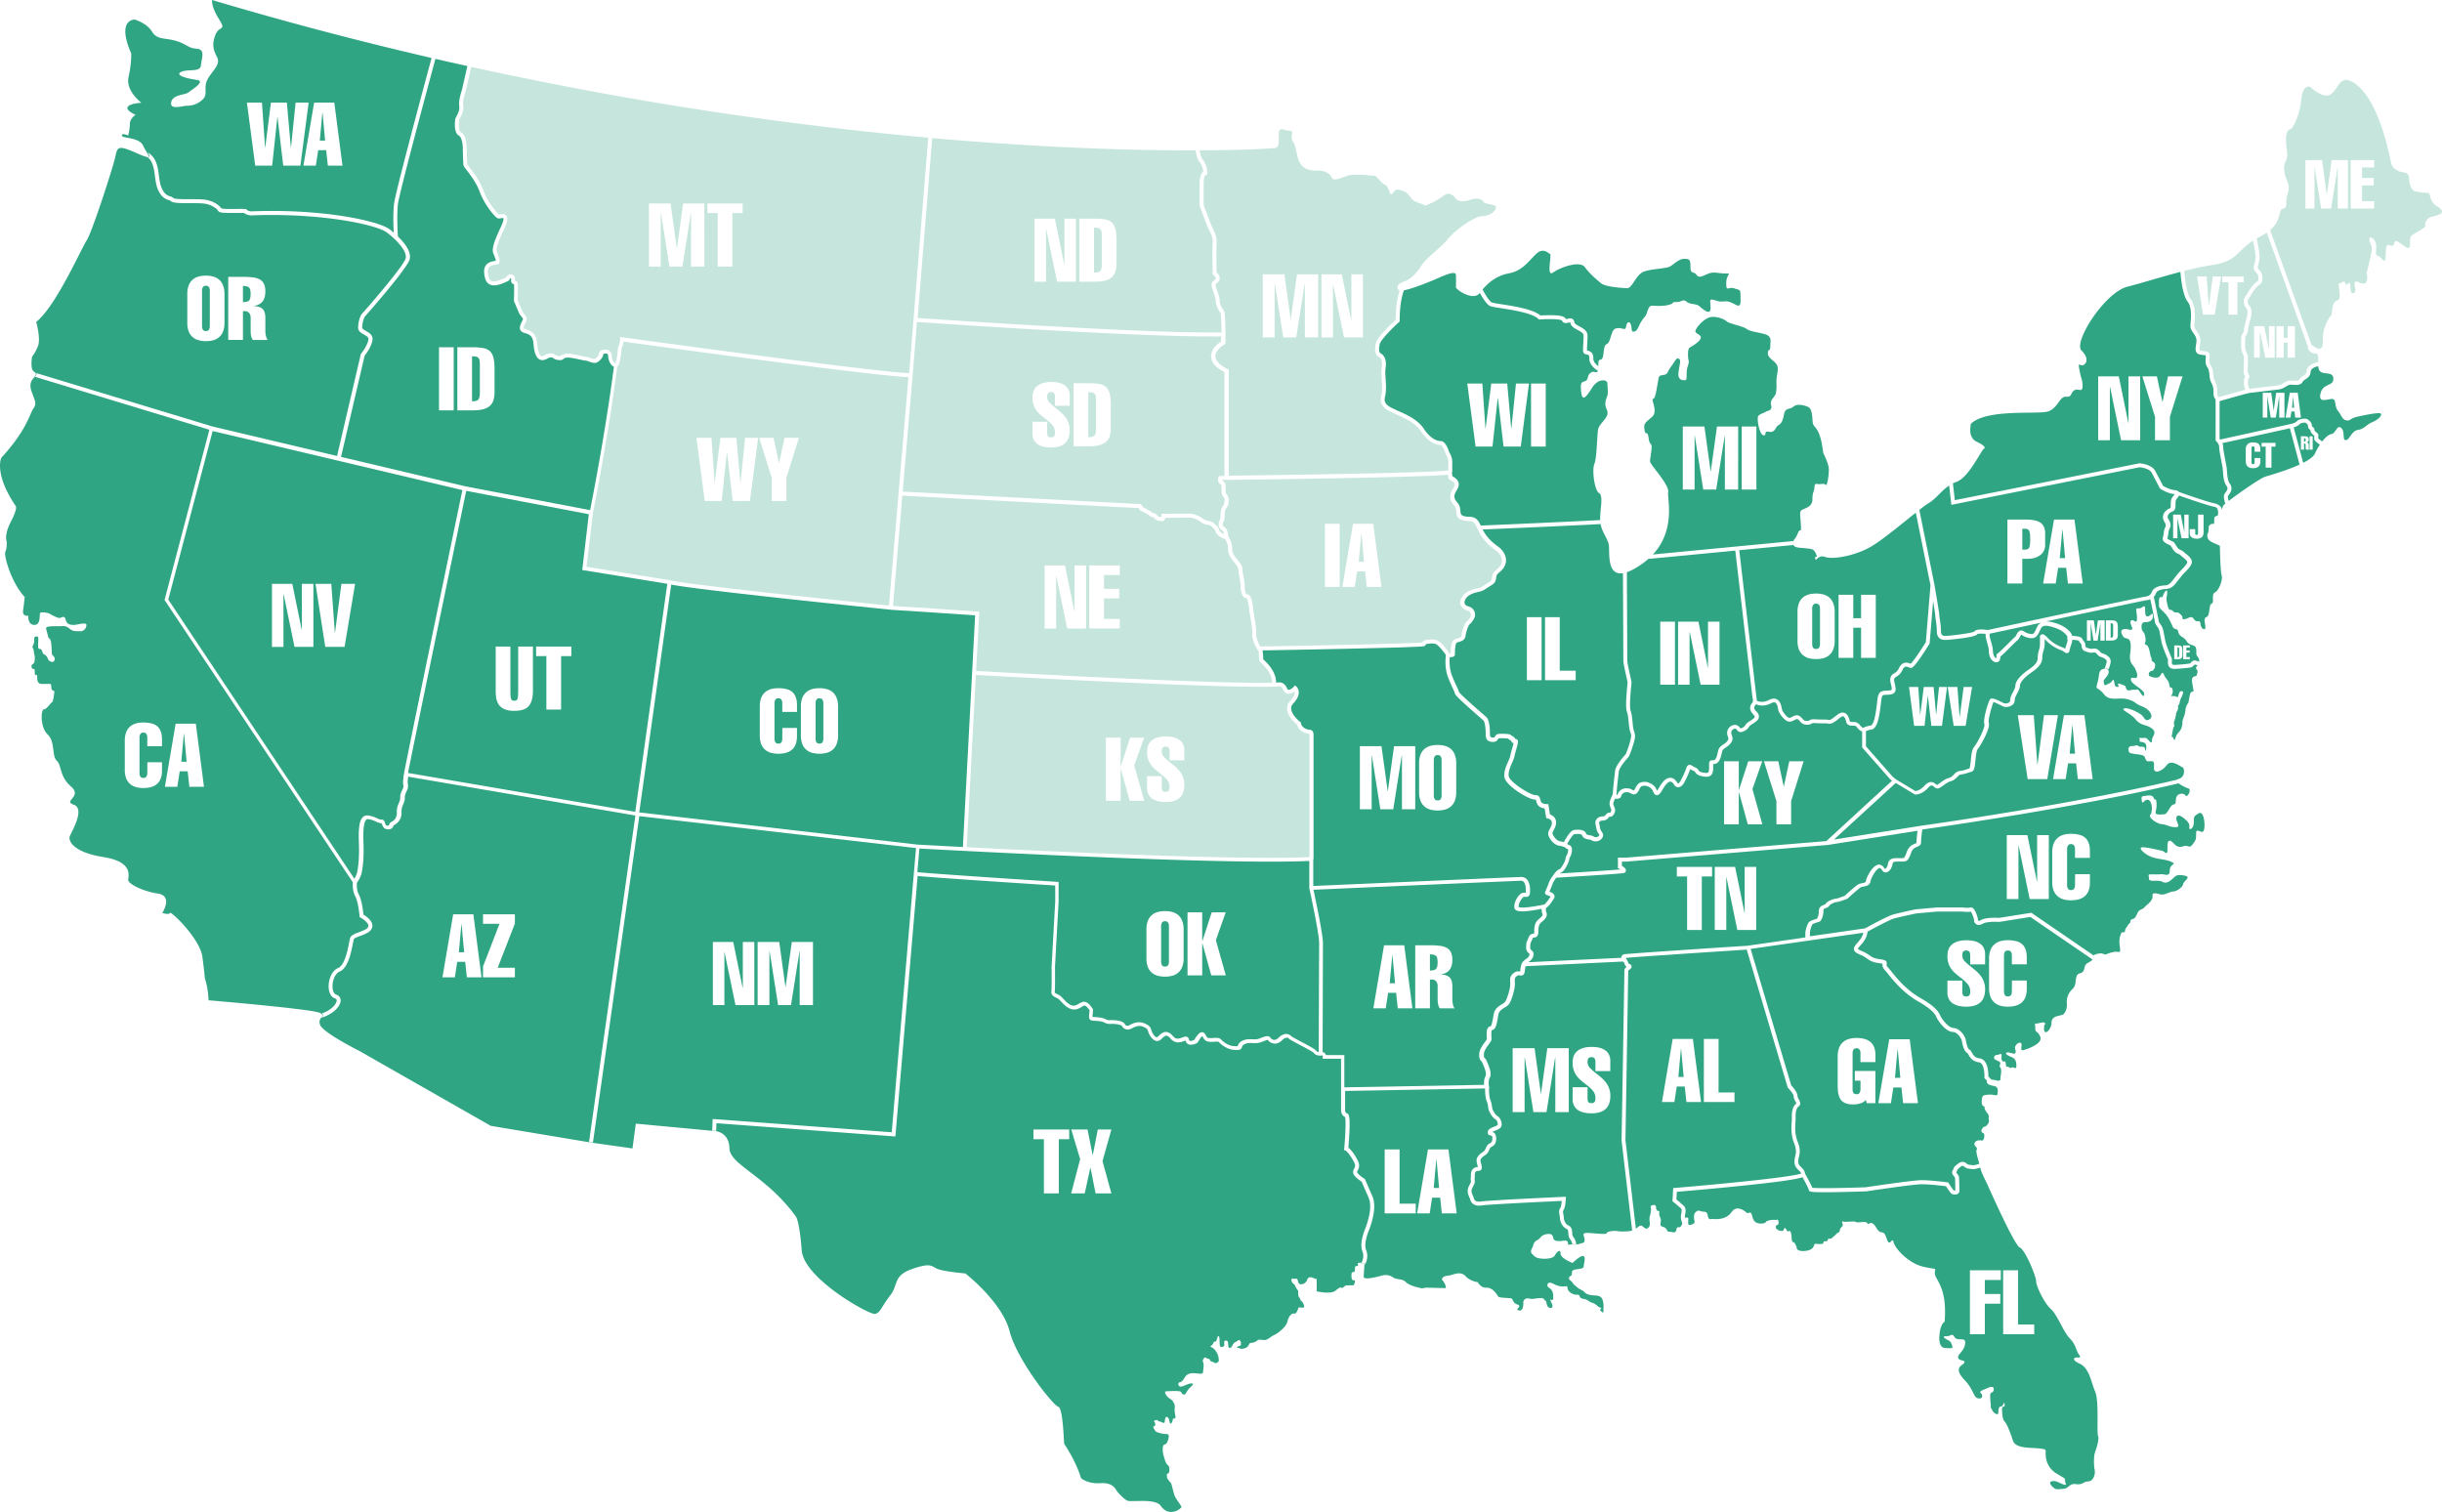
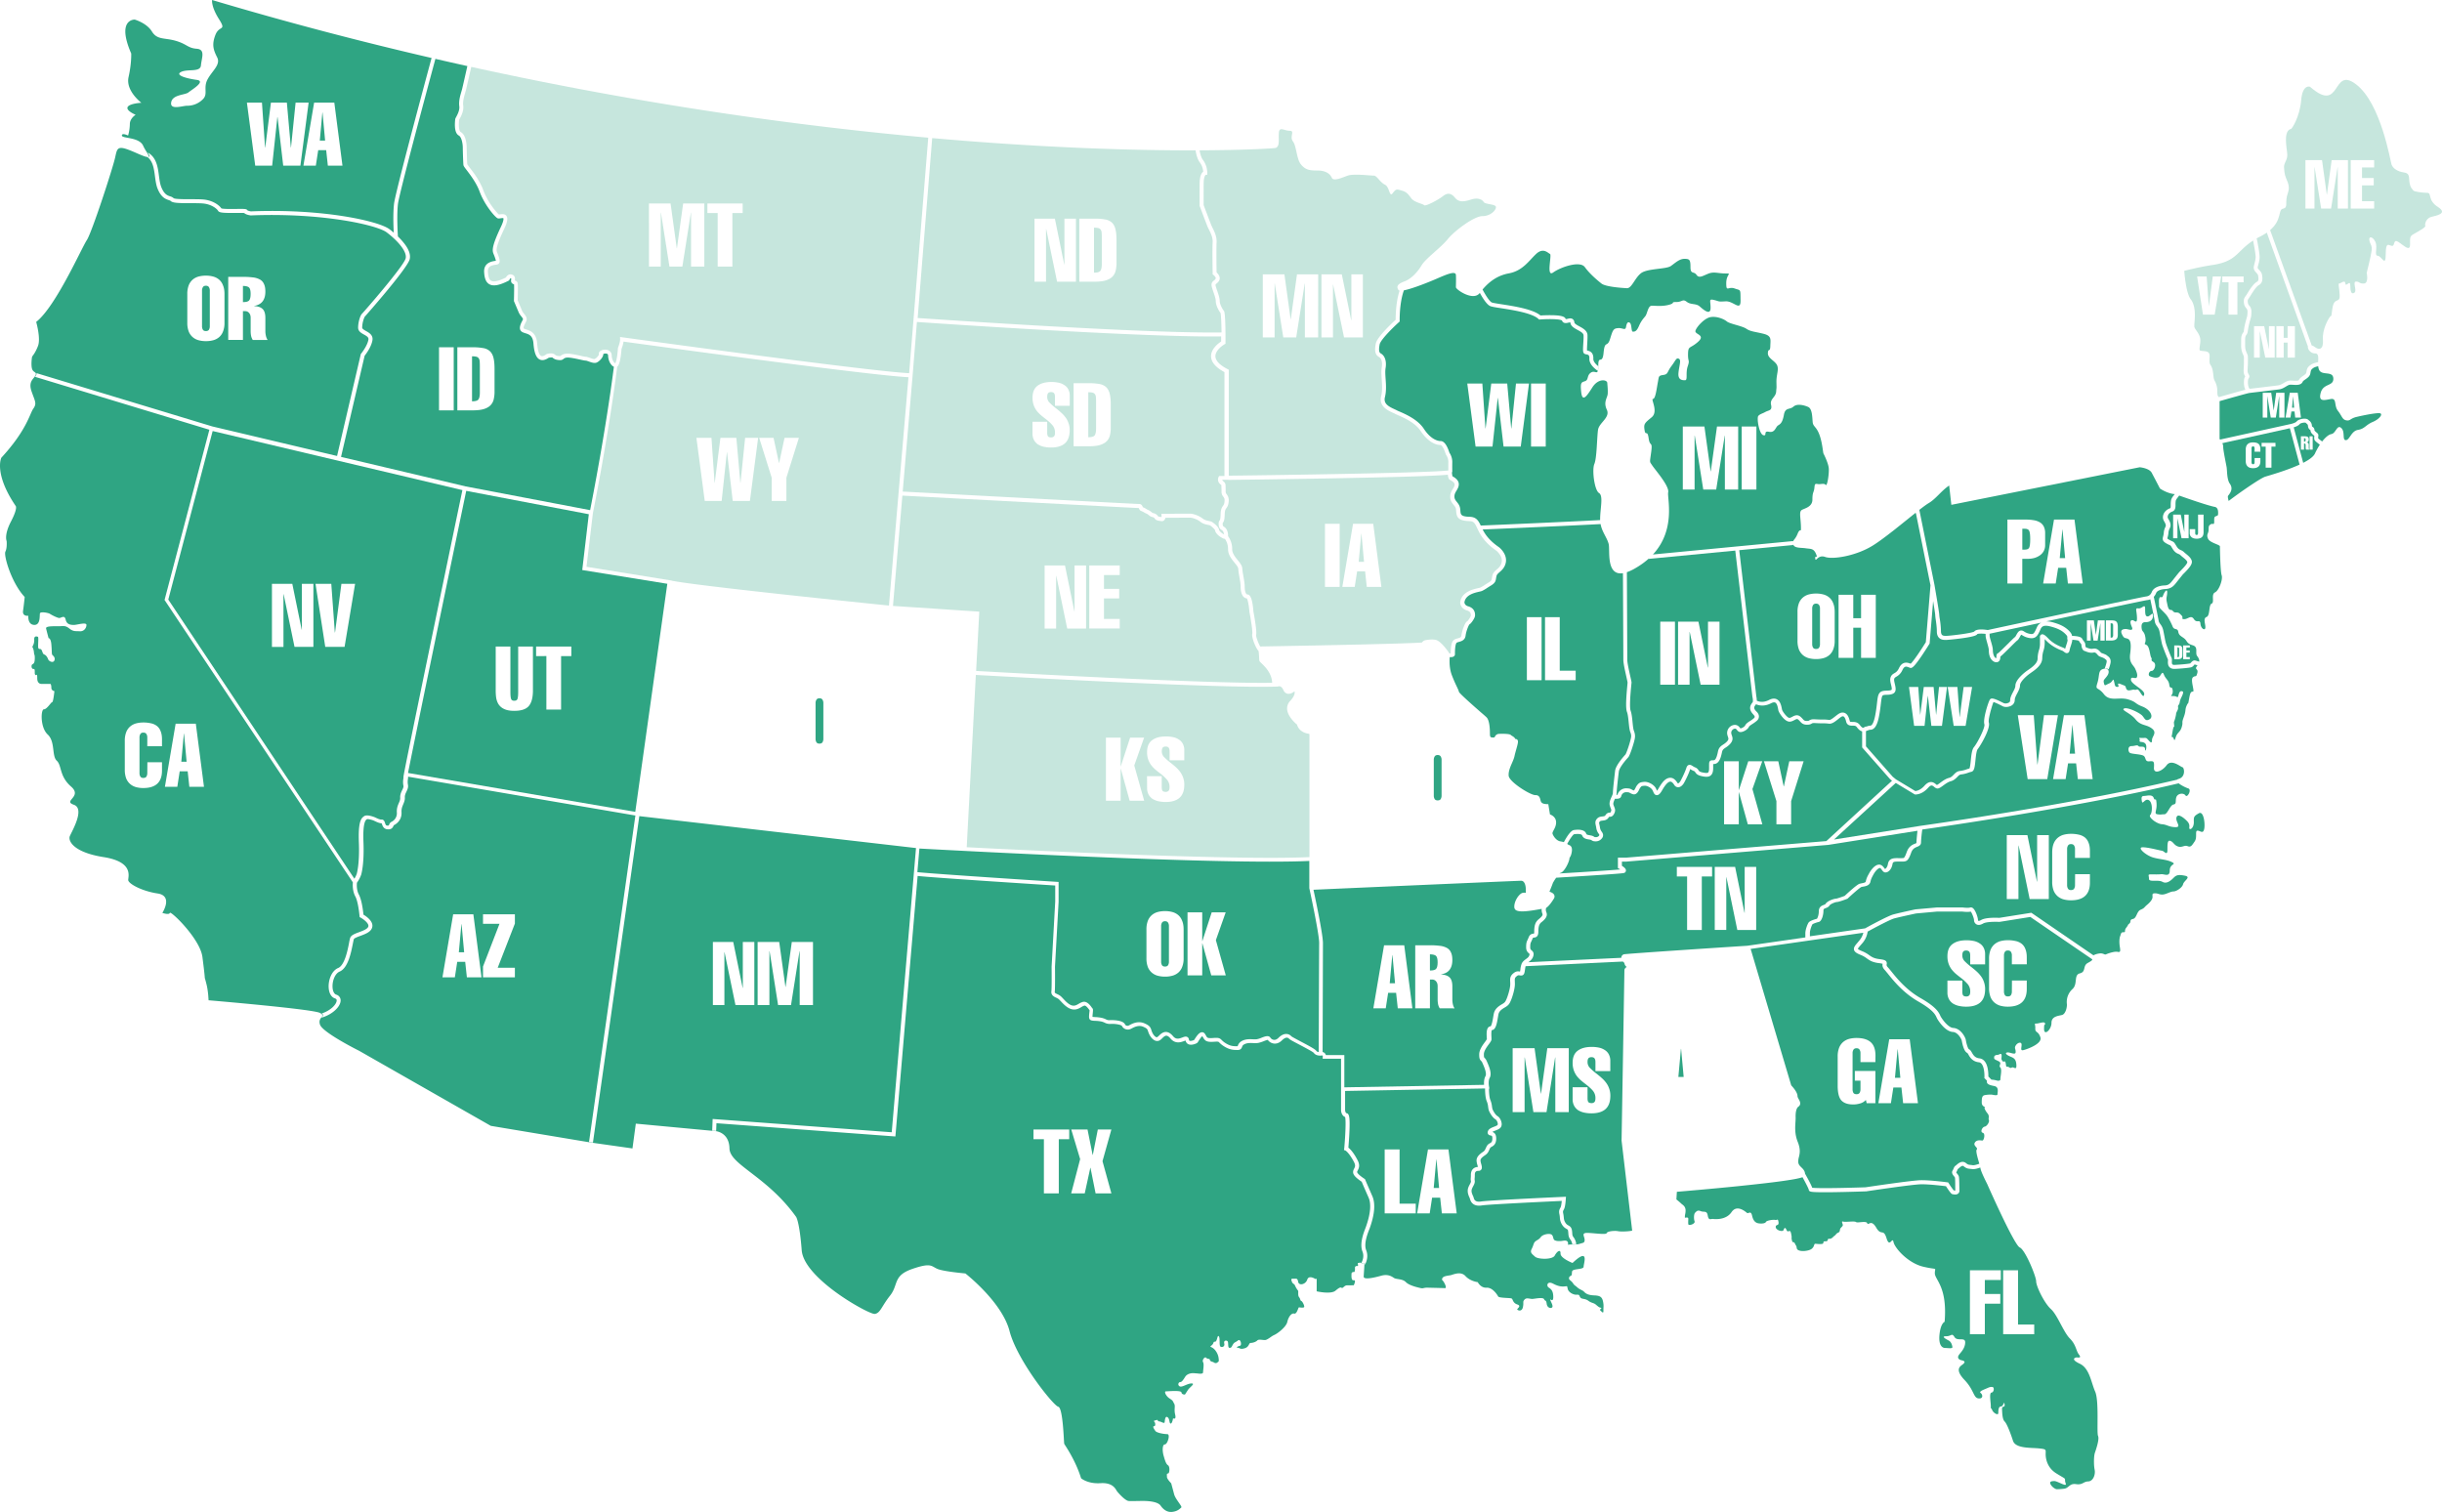
<svg xmlns="http://www.w3.org/2000/svg" viewBox="0 0 4380.59 2712.42">
  <defs>
    <style>.cls-1,.cls-2{fill:#2fa583;}.cls-2{opacity:0.27;}</style>
  </defs>
  <g id="Layer_2" data-name="Layer 2">
    <g id="Layer_1-2" data-name="Layer 1">
      <path class="cls-1" d="M3586.77,1653.82h-.4c-6-.31-22.95-.51-28.94,2.94s-9.85,2.74-12.08,1.42a8.82,8.82,0,0,1-4.26-7.82c0-2.74-3.66-12.69-5.89-15-4.77,1.11-13.3.2-15.54-.1h-44.37l-38.17,3.45c-2.64.51-29.24,6.29-38.89,8.83-7.71,2-35.73,17-47.92,23.66a40.09,40.09,0,0,1-9.85,21.22c-.81.91-1.42,1.62-2.13,2.43-2.44,2.85-5.48,6.3-5.48,7.42.1.2.91,1.42,7.41,4.06a57.35,57.35,0,0,1,13,7.31c4.56,3.14,8.22,5.78,18.27,7,7.72,1,10.46,1.93,12.08,4.06a6.46,6.46,0,0,1,.82,5.08c-.21,1.52-.41,2.74,1.92,5.28,1.73,1.83,3.76,4.37,6.4,7.61,9.95,12.39,26.7,33.1,52.39,47.83,12.39,7.1,21.22,13.4,27.11,19.39a38.48,38.48,0,0,1,8.32,12.08,14.48,14.48,0,0,0,1.22,2.44c5.49,8.83,14.62,19.29,22.14,19.69,13.3.71,21.62,16.55,22.43,21.43,1.22,7.61,3.86,15.53,5.59,16.75,2.44,1,3.86,3.45,5.38,6.09,2.54,4.37,5.38,9.34,13.4,10.25,5.28.61,12.29,4.27,15,18.69a73.13,73.13,0,0,1,1.11,13.91l5.52,5.61a40.25,40.25,0,0,1,8.8,1.39c2.74.91,7.61,1.22,7.31-2.44s3.35-17.26-.31-20.91,4.27-7.62-3.35-11.27-7.61-3.35-7.61-7,4.57-4.26,6.7-4.26,6.7-4.57,6.7,1.52-1.22,5.18,1.22,9.14,4.87-2.13,6.09,4.26.3,6.4,3.35,6.4,4.26,3.66,7.61,1.52,8.53,5.79,8.23-4-3.35-12.79-10.05-15.43-11.58-6.4-6.7-7.61,15.12,5.48,15.43-.61-3-7,.3-12.19,10.36-7,10.36-1.21-2.74,11.26,3.35,9.74,34.32-11.27,30.36-23.05-9.45-7.61-9.14-15.73-2.74-8.84,1.83-8.84,15.73-4.87,15.73.31-1.82-3.66-1.82,9.44,13.3,1.22,13.3-11,13-12.49,19.08-14.22,9.14-13.6,8.53-19.69a31.33,31.33,0,0,1,10-26.71c10.05-9.13,1.83-25.48,13.3-28.22s4.88-13.3,13.91-18.48c6.5-3.68,8.37-4.75,8.36-6.7l-111.1-76Zm-34.26,144.38q-8.53,7.72-25.45,7.73a60.07,60.07,0,0,1-12.72-1.29,35.16,35.16,0,0,1-10.79-4.19,22.32,22.32,0,0,1-7.41-8,24.87,24.87,0,0,1-2.74-12.08v-21.26h26.74v19.81q0,5,1.61,6.93c1.07,1.18,2.9,1.77,5.47,1.77a6.89,6.89,0,0,0,5.32-1.93q1.77-1.94,1.77-6.77a20.19,20.19,0,0,0-4.35-13.21,83,83,0,0,0-13.37-12.24q-5.48-4.18-9.18-7.41a59.63,59.63,0,0,1-6.92-7.56,39.25,39.25,0,0,1-5.16-10.15,40.56,40.56,0,0,1-1.93-12.89q0-15,9-21.74,9-6.93,25.28-6.92a62.37,62.37,0,0,1,13.05,1.28,29.64,29.64,0,0,1,10.47,4.35,19.92,19.92,0,0,1,7.25,7.89A24.83,24.83,0,0,1,3561,1712v18h-26.73V1714q0-4.5-1.61-6.6t-5.48-2.25q-4,0-5.63,2.25-1.46,2.1-1.45,6.6a14.76,14.76,0,0,0,3.7,9.83,111.85,111.85,0,0,0,12.24,10.79q5.8,4.51,9.67,8.05a54.28,54.28,0,0,1,7.4,8.06,35.81,35.81,0,0,1,5.64,10.46,37,37,0,0,1,2.26,13.21Q3561.05,1790.47,3552.51,1798.2Zm83.27-68.29H3609v-15.78a11.49,11.49,0,0,0-1.61-6.45c-1.08-1.71-2.95-2.57-5.64-2.57q-3.7,0-5.31,2.57a11.41,11.41,0,0,0-1.61,6.45v64.42a12.22,12.22,0,0,0,1.61,6.6q1.61,2.41,5.31,2.42,4,0,5.64-2.42a12.31,12.31,0,0,0,1.61-6.6l.16-19.49h26.57v15.14q0,31.72-34,31.73a50.11,50.11,0,0,1-13.05-1.61,28,28,0,0,1-10.63-5.48,26.52,26.52,0,0,1-7.4-10.31,44.36,44.36,0,0,1-2.58-16.1v-52.18a43.1,43.1,0,0,1,2.58-16,26.39,26.39,0,0,1,7.4-10.47,28,28,0,0,1,10.63-5.47,49.68,49.68,0,0,1,13.05-1.61,58.79,58.79,0,0,1,13.85,1.45,26.35,26.35,0,0,1,10.63,4.67,21.24,21.24,0,0,1,6.93,9.5q2.58,6,2.58,15Z" />
      <path class="cls-1" d="M3790,1119.23a2.18,2.18,0,0,0-1.27-.87,9.6,9.6,0,0,0-2.55-.26V1144c1.94,0,3.16-.36,3.67-1.07a7.09,7.09,0,0,0,.82-4V1124c0-1.39,0-2.42-.11-3.1A3.21,3.21,0,0,0,3790,1119.23Z" />
      <path class="cls-1" d="M3559.77,1932.41c.3-6.6-.71-25.68-9.85-26.7-11.58-1.22-16.14-9-18.78-13.71a20.42,20.42,0,0,0-2-3c-6.1-2.44-8.94-16.25-10-22.13-.51-2.85-6.91-15-15.84-15.54-12.59-.71-23.66-16.34-27.82-23-.61-1.11-1.12-2.13-1.63-3.24-2.23-4.88-6-13.1-32.49-28.33-26.8-15.33-44.06-36.65-54.42-49.45-2.43-3-4.46-5.58-6.09-7.31-4.57-4.87-4.16-8.73-3.75-11a42.29,42.29,0,0,0-6.71-1.22c-11.87-1.52-16.44-4.77-21.42-8.33a47.71,47.71,0,0,0-11.47-6.49c-6.5-2.64-10.66-5.08-11.68-9-1-4.37,2.13-8,7-13.6.61-.82,1.32-1.63,2-2.44a34.7,34.7,0,0,0,7.72-14.62l-202.15,29,72.8,244.78c2.84,3,11.27,12.49,11.27,19.19,0,1.63,1.11,3.66,2.23,5.69,1.93,3.45,5.08,9.24-.61,13.3-3.55,2.54-5.28,9.44-5,19.19.1,2.43-.11,5.28-.31,8.53-.61,9.13-1.42,21.72,4,35.23,5.48,13.7,3.76,21,2.23,27.41a30.65,30.65,0,0,0-1.21,8.83c.2,4.37,2.64,6.91,5.58,9.75s6.19,6.09,6.6,11.27c4.37,7.72,10.86,19.6,12.89,25.28,8.94,1.32,54.63.61,95.64-.81,5.59-.81,82.65-12.39,99-12.69,16.65-.31,46.39,3.55,47.61,3.75l1.63.21.91,1.42a154.3,154.3,0,0,0,8.94,12.79,10,10,0,0,0,3,.31c-.1-2-.2-5.18-.2-8.53,0-5.38-.1-12.69-.51-14.72a13.52,13.52,0,0,0-1.83-2.54c-1.82-2.24-4.87-6-2.33-10.16a15.81,15.81,0,0,0,1.62-3.24c.82-2,1.73-4.17,4-5.59a7.88,7.88,0,0,0,1.22-1c3-2.64,10-8.94,17-3.46,3.65,2.85,4.46,3,8.32,3.35,1.12.11,2.44.31,4.06.51,2.23.29,6.76-.89,11.66-2.68-2.73-9.6-6.89-23-4.66-25.44,3.05-3.35-7-6.7-3.35-12.49s11-3.66,13.61-3.66,5.79-12.48.61-13.91-.92-10.35,3.35-11,9.14-8.83,7.61-11.88,1.83-6.7-2.43-11.88-7.31-11.57-4-11.57c-1.73-.31-6.4-1.63-6.4-8.23,0-9.44,1.22-12.18,5.48-13a53.22,53.22,0,0,1,11.58-.92c3.35,0,11.27,3,11.27-.91s3-12.79-6.09-14.52-13.61-3.65-13-8.53a2.37,2.37,0,0,1,.28-.85l-4.84-4.93Zm-223.95-49.33c-1.07-1.72-2.9-2.58-5.47-2.58s-4.4.86-5.48,2.58a11.46,11.46,0,0,0-1.61,6.44v64.42a13.3,13.3,0,0,0,1.45,6.6q1.62,2.42,5.64,2.42c2.58,0,4.4-.81,5.48-2.42a12.29,12.29,0,0,0,1.61-6.6v-15.3h-10.15v-17.39h36.88v57.82h-15.62l-1.45-5.8a21.67,21.67,0,0,1-10.95,6.44,40.4,40.4,0,0,1-12.24,1.61q-14,0-20.78-7.25-6.6-7.41-6.6-26.25v-52.18a43.33,43.33,0,0,1,2.57-16,26.51,26.51,0,0,1,7.41-10.47,28,28,0,0,1,10.63-5.47,51.53,51.53,0,0,1,13.21-1.61q16.74,0,25.29,7.41t8.69,23.83l-.16,12.08h-26.74v-15.94A11.38,11.38,0,0,0,3335.82,1883.08Zm78.12,96-3.06-28.19h-14.5l-4.35,28.19h-22.54L3389,1864.39h36.72l14.82,114.68Z" />
      <polygon class="cls-1" points="3717.37 1301.02 3712.7 1352.08 3722.36 1352.08 3717.69 1301.02 3717.37 1301.02" />
      <polygon class="cls-1" points="3015.66 1881.62 3015.34 1881.62 3010.73 1931.98 3020.26 1931.98 3015.66 1881.62" />
      <polygon class="cls-1" points="3403.95 1882.43 3399.28 1933.49 3408.94 1933.49 3404.27 1882.43 3403.95 1882.43" />
      <polygon class="cls-2" points="2442.25 957.5 2441.93 957.5 2437.32 1007.86 2446.86 1007.86 2442.25 957.5" />
      <path class="cls-1" d="M3538,2097.3c-1.42-.21-2.64-.31-3.76-.41-4.77-.51-6.9-.81-12-4.87-1.62-1.22-3.65-.41-7.82,3.25a14,14,0,0,1-2.13,1.72,9.73,9.73,0,0,0-1.22,2.34,31.74,31.74,0,0,1-1.93,4,24.4,24.4,0,0,0,1.63,2.13c1.32,1.62,2.84,3.45,3.25,5.79s.61,8.12.71,15.94c.1,3.35.1,6.5.2,8.32a6.48,6.48,0,0,1-2.23,5.69,8.14,8.14,0,0,1-5.38,1.72,21.65,21.65,0,0,1-4.27-.5.76.76,0,0,0-.4-.1c-1.53-.21-2.85-.51-11.88-14.32-6.6-.81-31.07-3.76-45-3.45-16,.3-97.37,12.59-98.18,12.69h-.4c-.31,0-25,.91-49.45,1.32-14.42.3-25.89.3-34.11.2-15-.3-18.68-.71-19-4.67-.51-2.13-5.79-12.59-11.17-22.23a70,70,0,0,1-7.92,2.13c-6,1.42-14.92,2.84-26.29,4.47-19.09,2.74-45.79,5.78-79.2,9.24-49.34,5.07-99.29,9.23-112,10.35l-.82,13.71a109.92,109.92,0,0,1,8.53,7.31,15,15,0,0,0,1.93,1.62c2.54,1.93,6,4.67,6,11a29.71,29.71,0,0,1-.71,6.39,23.56,23.56,0,0,0-.51,6.48l.51-.08c3.76-.41,5.58-.61,5.58,2.13s-.4,5.79,0,9.44,12.9-.4,11.27-5-1.42-13.3,1-15.53,4.06-5.18,10.05-2.75,11-1.62,12.59,7.92,5.48,5.59,9.54,6.09,23.46,2,33.1-12.28,24.88-.91,27.62,1.32,7-5,9.24,5,6.7,13.2,12.28,13.91,11.37,0,12.59-2.64,13.4-4.46,16.75-3.55,4.68-3.76,5.79,3.86-5.18,3.35-5,8.93,12.59,9.45,14.11,5.18,2.94-5.38,5.58.51,6-4.06,8,6.29-.2,4.27,1.32,11.38,2.75.5,5.79,6.9,1.63.71,3,7.82,20.61,5.58,26.49,1.11,3.76-9.44,6.91-9.24,7.61.92,12.08.21-.51-4.88,6-4.67,2-4.88,6.7-4.47,7-3.86,9.44-5.38,3-4.06,6.1-5.38,3.35-2.74,3.85-6,5-5.18,5-7.82-3.55-7.61.71-6.29,20.1-1.43,22.95.81,18.58-2.85,20.2,2.23,6.7-8.32,16,7.72,12.79.61,18.58,19.19,10.26-4.17,12.49,6.7,25.89,37.77,53.3,44.26,20.82,0,20.82,11.78,22.84,23.86,17.56,87.11c0,0-7,2.34-9.14,22.34s5,24.57,10,24.57,13.71,1.83,13.1-1.83-2.13-9.13-6.7-11.57-14.52-7.62-4.57-7.62,10-6.7,15.13,1.53,19.39-.92,19.09,9.74-7.92,17.57-11,21.83-2.44,8.53,4.87,10.05,5.49,4.57.92,7.92-13.3,9.14,4,27.32,15.74,31.88,24.87,33.09,7.92-7,4-9.74,7-6.4,11-8.23,6.7-3,10.35-2.43,2.75,9.44-1.82,10-1.22,17.26-1.22,24.26.3,1.53,2.43,7,11,10.35,11,5.48.3-11.88,4.87-11.88,5.18-11.27,6.4-4-4.87,1.53-4.57,8.84.61,18.17,4.67,22.13,10.46,20.61,15,34.62,31.57,12.18,46.09,13.61,12.49,2.13,12.49,10.35,2.74,24.27,18.78,34.32,16,8.22,16,12.79,3.35,7.92,0,7.92-15.12-6.7-18.78-6.7-10,0-7.31,5.48,9.14,9.14,11.27,9.14a108.36,108.36,0,0,0,13-.91c8.83-.92,9.44-10,21.52-8.23s12.79-4.57,21.83-4.87,13.3-12.49,11.57-20.92-1.62-24.26.41-30.35,8.43-24.27,5.69-30.36,2.13-62.85-5.18-79.5-10.05-41.83-27.62-50.05-7.92-11.27-5.48-11.27,9.44,1.83,4-5.18-4.88-17.26-16.35-28.83-22.13-42.14-34-52.8-26.4-40.92-26.4-49.75-19.7-56.75-29.44-60.71-57.37-111.38-57.67-112.3-11.88-23-12.79-29.74c-.06-.4-.14-.86-.25-1.36C3547.07,2096.41,3541.63,2097.78,3538,2097.3Zm55.36,181.59h26.74v97.28h29v17.39H3593.4Zm-4.18,0v17.4h-28.67v25.12h27.7v17.4h-27.7v54.75h-26.74V2278.89Z" />
      <path class="cls-1" d="M3446.05,1511.37c0,5-4.16,6.6-7.1,7.82-3.76,1.52-8,3.25-10.66,10.66-5.18,14.52-7.82,15.94-17,15.74h-4.67c-9.65,0-11.07.5-11.78,4.67-1.72,10-8.22,15.43-13.3,14.82-2.64-.3-4.26-2.44-5.78-4.57-1.43-1.93-2.64-3.55-3.76-3.35-3.45.51-8.53,6.4-11.47,11.88l-.82,1.52c-2.33,4.37-3.45,6.6-4.46,11.27-1.43,6.6-8.23,7.92-12.8,8.73a24.08,24.08,0,0,0-3.45.71c-2.44.92-14.62,11.38-24.37,20.51l-.5.51-.61.2c-4.57,1.73-15.44,5.69-18.58,5.69-2.24,0-11.27,3.35-13.1,6.29-1.73,2.75-4.37,3.76-6.6,4.57-3.25,1.22-4.26,1.73-4.26,4.77,0,8.74-3.46,19.09-8.33,20.11-2.23.4-10,2.94-11.37,4.26-1.22,1.63-4.57,10.46-4.57,15v6.5l99-14.22c5.08-2.84,40.61-22.33,50.67-25,10.25-2.75,38.17-8.84,39.39-9l.41-.1,38.88-3.45h45.18c4.27.61,11.27,1,13.61.2a5.6,5.6,0,0,1,5.07.91c5.08,3.66,9.24,17.57,9.24,21.12a2.32,2.32,0,0,0,.71,1.73c.51.3,2,.3,5-1.42,8.53-5,28.83-4.07,32.59-3.86l57.46-9.14,111.45,76.35c4.31-2.56,12.27-4.18,16-3.15,5.48,1.53,4,2.44,7.62.92s14.51-5.18,19.69-4,5.18-1.53,4-8.84-1.11-15.12.71-19.69,1.12-6.7,6-6.7.31-2.44,4.88-8.23,1.52-4,5.48-7.31-.61-6.7,6.39-8.22S3832.78,1635,3840,1632s6.09-4.27,11.26-8.53,10.06-9.75,10.06-14.22-1.22-6.7,4.56-6.7,7.92,2.74,14.22,2.14,13.6-5.49,18.78-5.49,15.74-6.7,17.26-13,14.83-12.8,3.66-15.13-15.44-1.52-20,3-12.49,12.49-20.61,7.92-24.27,1.22-24.27-5.48-3-7.92,4-7.92,12.18.31,17.87-.3,15.43,5.78,15.43-6.7,13.3-10.36,3.66-15.13-21.22-4.57-33.71-8.22-28.53-17.57-19.39-18.18,31.88,5.79,35.53,6.09,9.75,10,9.75-1.22,0-18.47,5.48-16.34,6.4,7.61,13.61,10,11.37-3,17.15-.61,7.72-1.32,12.7-8.63,0-19.19,5-19.19,9.95,6.6,12-2.94-1-33.2-9.64-28.23-9.24,6.3-8.94,15.23-4.67,14.22-7.31,12.9,2.34-6.6-4.67-13.91-17.26-14.62-19.19-6.6,9.95,17.56-2,17.26-14.92-4.67-24.16-5.28-24.88-12.59-20.92-16.55,4.67-22.24-2.33-26.5-11.27,8.93-12.59,2-.71-9.65,4-9.65,14.62-3.65,17.26,3.66,4-3.66,5,9.64-5.28,18.58,1.63,19.6,6.29,0,12.28,0,10.26-16.55,16.55-17.57,2.64-7,5.28-13.6,12.89-7.61,16.24-2.64,11.58-10.56,5-12.59c-3.65-1.12-12.38-5.16-17.29-9.17-180,42.93-431,78.83-459.9,82.88C3447.37,1493.81,3446.05,1506.7,3446.05,1511.37Zm235.31,18.05q0-9.51,2.57-16a26.51,26.51,0,0,1,7.41-10.47,27.9,27.9,0,0,1,10.63-5.47,49.63,49.63,0,0,1,13.05-1.61,58.84,58.84,0,0,1,13.85,1.45,26.41,26.41,0,0,1,10.63,4.67,21.3,21.3,0,0,1,6.92,9.5q2.58,6,2.58,15v12.56h-26.74V1523.3a11.41,11.41,0,0,0-1.61-6.45q-1.61-2.56-5.63-2.57-3.7,0-5.32,2.57a11.49,11.49,0,0,0-1.61,6.45v64.42a12.31,12.31,0,0,0,1.61,6.6q1.62,2.42,5.32,2.42,4,0,5.63-2.42a12.22,12.22,0,0,0,1.61-6.6l.17-19.49H3749v15.14q0,31.73-34,31.73a50.11,50.11,0,0,1-13.05-1.61,27.92,27.92,0,0,1-10.63-5.48,26.57,26.57,0,0,1-7.41-10.31,44.37,44.37,0,0,1-2.57-16.1Zm-81.5-31.25h37L3654,1581.6h.32v-83.43h20.94v114.67h-34.31L3621.12,1517h-.32v95.82h-20.94Z" />
      <path class="cls-1" d="M2908.86,2045.52c.1-3,5.08-301.65,5.08-304.79,0-3,2.23-4.78,4.06-6.1a9.74,9.74,0,0,1-3.86-5.78c-.91-3.15-2.94-3.76-3.45-3.86l-174,8.32c-.51,2-.82,4.37-1.12,6.4-.61,4.77-1.22,9.65-5.79,10.25a10.92,10.92,0,0,1-3.75-.2c-1.83-.3-3-.51-5.69,1.83-3.25,2.74-3.15,4.36-2.94,9.34,0,1.32.1,2.74.1,4.47,0,8.83-4.57,23.45-7.11,29.24-2.64,6.19-4.26,8.83-10.76,12.59-5.08,2.94-10.26,6.29-11.58,12.18-.3,1.42-.61,3.45-1,5.58-1.83,11.07-3.76,22.54-10.87,23-.71,1.12-1.21,4.37-.71,13.4,0,1.22.11,2.14.11,2.85,0,2.54-1.83,5-4.88,9.13-3.75,5.08-8.83,12.09-8.83,17.87,0,5.18.3,5.59,1.12,6.4a18.05,18.05,0,0,1,4.16,6.3c4.67,10.45,9.34,22.23,5.08,29.84-2.44,4.27-1.73,12.29-1.22,14.93l.71,4.16H2671c0,6,.5,15.84,2.54,20.61a41.46,41.46,0,0,1,2.84,11.37c.4,2.54.61,4.47,1.62,6.5,2.64,5.38,5.69,9.34,8.43,11,3.15,1.82,6.09,6.5,7,11.17.81,3.55.3,6.7-1.43,9-1.92,2.64-5.48,4.06-9.34,5.59a41,41,0,0,0-5.68,2.53c2.94.92,7,3.25,7,11.68,0,10.36-5,13.2-8.22,15a7.49,7.49,0,0,0-2.44,1.82,32.44,32.44,0,0,0-1.83,3.76c-1.31,2.94-2.74,6-6.29,8.63a15.08,15.08,0,0,1-1.32.91c-3.45,2.44-8.12,5.69-8.12,9.34a24.91,24.91,0,0,0,1.22,6.1c1.11,3.85,2.13,7.61.1,10.35a5.7,5.7,0,0,1-4.88,2.24c-4.67,0-6.6,2-6.6,7a59.54,59.54,0,0,1-.3,6.5,11.33,11.33,0,0,0,.2,4c.51,3.76-1.22,7.11-2.94,10.25-1.22,2.34-2.44,4.67-2.74,7-.41,3.65,1.11,7,2.33,9.75a23.59,23.59,0,0,1,1.42,3.65c.71,2.74,2.14,8.63,13.41,6.8,14.41-2.23,142.65-8.12,148.13-8.32l4-.2-.31,4c0,1.22-.81,12-2.43,16.45a33.58,33.58,0,0,1-1.53,3.25c-1,1.93-1.42,2.84-.61,6.5.51,2.44.71,4.47.92,6.29.3,3.66.51,6.2,3.15,10.36a12.32,12.32,0,0,0,5.07,4.57c2.44,1.32,5.48,3.15,6.4,8.43a47.09,47.09,0,0,1,.61,5.58c.2,3.25.3,4.67,2.54,7.51a25.25,25.25,0,0,1,4.67,12.19c-2.44.1-5,.1-7.21.1a17.83,17.83,0,0,0-3-7.92c-3.55-4.57-3.76-7.92-4-11.47a45.09,45.09,0,0,0-.51-4.88c-.3-1.93-.91-2.23-2.94-3.45a19.63,19.63,0,0,1-7.51-6.9,26,26,0,0,1-4.27-13.51,38.59,38.59,0,0,0-.71-5.38c-1.32-5.79-.3-8.43,1.32-11.37a12.62,12.62,0,0,0,1.12-2.33c.71-1.93,1.32-6.6,1.72-10.56-22.43,1.11-130.77,6.09-143.36,8.12-8.12,1.32-18.37.2-21.42-12.08a25.85,25.85,0,0,0-1-2.54c-1.42-3.15-3.46-7.92-2.85-13.5.41-3.76,2.14-6.81,3.56-9.55,1.22-2.23,2.33-4.36,2.13-5.79a16.52,16.52,0,0,1-.31-5.68,53.84,53.84,0,0,0,.21-5.79c0-8.43,4.67-13.71,12.59-14.11-.21-1-.61-2.44-.92-3.55a31.22,31.22,0,0,1-1.52-8c0-7.31,6.7-12.08,11.17-15.22a15.08,15.08,0,0,0,1.32-.92c2-1.52,2.84-3.15,4-5.79.61-1.32,1.32-2.84,2.23-4.46a12.11,12.11,0,0,1,5.08-4.47c2.64-1.42,4.57-2.54,4.57-8.83,0-4.57-1-4.78-3.15-5.18-1.32-.31-3.35-.71-4.57-2.64a5.44,5.44,0,0,1-.4-4.57c1.32-4.67,6.59-6.7,11.27-8.53,2.33-.91,5.48-2.13,6.19-3.15a5.18,5.18,0,0,0,.2-3.45c-.61-2.84-2.44-5.68-3.76-6.5-5-2.94-8.83-9.23-11.16-13.91-1.53-3-1.83-6-2.24-8.83a32.34,32.34,0,0,0-2.33-9.54c-2.74-6.3-3.15-17.46-3.15-23.25l-251.08,4.47v34.31c0,.41.4,5.18,2.84,5.69,3.76.81,6.3,3.75,4.87,34.11-.5,11.48-1.42,23-1.82,27.62,3.14,2.43,9.13,8.32,16.44,22.33,5,9.55,2.24,14.83.41,18.38-1.22,2.34-1.42,2.84-.81,4.06,1.22,2.54,5.58,6.3,12.89,11.17l.92.61.4,1c0,.1,4.06,9.64,12.69,29.34,5.89,13.4,4.27,33.1-5,58.58l-.41,1c-.2.5-.51,1.21-.81,2-2.54,6.7-9.24,24.26-4.77,35.53s.3,21.53-2.54,26.6a15.64,15.64,0,0,0,0-3.45c-.51,0-4.37.81-5.48-.51-.1-.1-.31-.2-.41-.3,2.23-4.16,5-11.78,1.83-19.8-5.48-13.81,1.62-32.59,4.67-40.61.3-.81.51-1.42.71-1.93l.41-1c10.66-29.44,8.73-45.28,5.17-53.3-7.2-16.24-11.16-25.59-12.38-28.53-16.45-11.17-17.47-16.24-13.51-23.76,1.53-2.94,2.85-5.48-.4-11.77-8.63-16.35-14.72-20.21-15.33-20.51l-2.54-.92.4-2.64c2.14-23.55,3.36-51.07,1.53-56.65-5.49-2-7.11-8.43-7.21-12.08v-92.39h-33l.2-3.76a2.5,2.5,0,0,0-.3-1.83,2.8,2.8,0,0,0-1.62-.2h-.11a24.51,24.51,0,0,1-3,.2c-3.15,0-8.23-.81-11.07-4.87-1.83-2.13-16.75-10-25.69-14.72-12.79-6.71-17.36-9.14-18.78-10.77a5.3,5.3,0,0,0-3.76-1.82c-2.53-.11-5.58,1.62-8.93,4.87-5.58,5.48-10.86,6.09-14.32,5.69a16,16,0,0,1-11-6.5c-1.63,0-5.48,1.52-7.82,2.43a55.6,55.6,0,0,1-9.64,3,45.65,45.65,0,0,1-9.14.2c-5-.2-10.26-.4-15,1.93-3.25,1.52-3.86,3-4.57,4.88-.81,2.13-2.13,5.58-7.71,5.58h-.82c-6.29,0-14.11,0-25.18-7.41a43.15,43.15,0,0,1-7-5.79c-1.83-1.93-2-2-10.15-1.52-12.69.91-15.54-1.63-19-7.62-.51-.81-.91-1.62-1.52-2.43-1.32.91-3.56,3.75-6.6,8.52-1.32,2.14-1.83,3-2.64,3.56-1.52,1.22-9.65,4.87-15.54,2.44a8.72,8.72,0,0,1-5.17-6.71,25,25,0,0,0-2.54.92c-5.48,2-15.74,5.89-24.47-4.47-2.74-3.25-5.18-5-7.31-5.08-2.64-.2-5.18,2.24-7.62,4.57a19.51,19.51,0,0,1-5,4,9.46,9.46,0,0,1-7.62.21c-5.38-2.14-9.54-8.43-11.47-13.2a34.18,34.18,0,0,1-1.32-3.66c-1.22-3.65-1.62-5-8.93-8.12-8.23-3.45-16.55,1.12-20.61,3.25-.51.3-1,.51-1.42.71a12,12,0,0,1-9.35.51,11.47,11.47,0,0,1-6.59-5.89c-1.22-1.93-11.27-4.06-20.31-3.56a19.33,19.33,0,0,1-10.46-2.13,26.69,26.69,0,0,0-6.39-2.23,63.21,63.21,0,0,0-10.36-1.12c-5.08-.2-8.43-.4-10.26-2.84-1.52-2-1.31-5.28-.6-12.08a32.81,32.81,0,0,0,.4-4.06c-.2-.31-.51-.71-.81-1.12-1.42-1.93-5.79-7.92-8.53-7.21a22.33,22.33,0,0,0-5.48,2.64c-4.47,2.64-10.05,5.79-17.77,3.66s-14.21-9-18.88-14c-1.63-1.72-3-3.14-4.07-4.06a23.25,23.25,0,0,0-4.26-2.43c-3.86-1.73-9.64-4.57-8.73-11.48.71-5.07.51-33.5.4-44.06v-.1l6.5-117v-28.64c-28.32-1.82-213.92-13.7-246.82-17.15l-39.9,467.34L1285.2,2015l-.51,13.81h-.3l-6.81-.61.82-20.82,321.24,23.86,43.55-509.88-496.38-57.26v.2l-83.15,585.42-2.74-.41-4.27-.71L1139.81,1463,732,1393.29a24.91,24.91,0,0,1-.3,4.77,28.6,28.6,0,0,0,.1,9.75c.91,4.67-.91,8.53-2.74,12.39-1.52,3.25-3,6.39-2.84,10,.3,5.07-1.32,8.93-2.95,12.79-1.72,4.16-3.35,8.12-3,14,.91,16.35-12.29,22.74-13.81,23.46a13,13,0,0,0-.61,1.21c-1.12,2.34-3,6.81-10.76,6.1-7.11-.61-8.94-6.4-10-9.55-.11-.4-.31-.81-.41-1.22-4-.1-8.63-2.23-13.1-4.36l-.91-.41c-3.15-1.52-10.36-3.15-12.29-2.74a2.49,2.49,0,0,1-.5.41c-1.83,1.21-7.31,5-5.89,40.71,1.62,40.71-4.06,58.48-4.27,59.19l-.1.1a55.47,55.47,0,0,1-7.31,13.61c-.3,2.94-1,13.1,3.45,21.32,5.28,9.75,7.62,29.75,8.23,36,5.38,3.25,20.1,13.2,15,24.67-3,7-12.38,10.36-20.51,13.41-4.46,1.62-11.16,4.06-11.77,6-.41,1.42-1,4.36-1.73,7.92-3.25,16.34-8.63,43.75-23.76,50.15-8.52,3.66-13.2,17-12.69,27.82.31,7.11,2.85,12.29,6.5,13.5,5.28,1.63,8.22,5.79,8,11.07-.51,10.36-13.6,24.16-34.32,30.36,2.34-3,4.67-4.57.51-7.62,16.86-5.68,26.4-16.65,26.7-23,.11-1.32-.2-3.05-3-4-6.7-2.14-10.87-9.45-11.37-19.9-.61-13,5.17-29.65,17-34.63s17.06-32.08,19.6-45.07a83.12,83.12,0,0,1,1.93-8.74c1.72-5.17,8.32-7.61,16-10.45,6.8-2.54,14.62-5.38,16.45-9.65,2.43-5.58-8.13-13.5-13.61-16.45l-1.72-.91-.21-1.93c-.1-.3-2.13-25.08-7.61-35.23-5.28-9.85-4.77-21.22-4.37-25.18L295.18,1076.32l80.41-305.4L62.88,676a17.3,17.3,0,0,0,2-3c.71-1.73.82-2.84.41-3.66L380.87,765l223.78,53,42.64-183,.51-.61c.2-.21,11.16-13.71,13.09-25.08.61-3.86-1.93-5.79-7.92-9.14-5-2.74-10.56-5.89-10.56-12.38,0-10,3.76-21.73,6.91-24.88,5.28-5.48,74.93-85.49,78.38-99.4,3-12.28-14.93-32.28-34.12-46.7-17.66-13.4-117.16-35.54-244-30.36h-.31l-.3-.1c-6.7-1.12-9.54-2.84-10.86-4.16-2.54-.31-9.55-.21-15.23-.21-23.15.21-29.75-.3-31.78-3.95C389.5,375,380.06,366.42,364,365c-6.09-.51-14.62-.51-22.95-.51-21.42,0-31.27-.4-34.72-3.86-.71-.71-2-1.11-3.76-1.72-5.38-1.83-13.5-4.57-19.9-20.51-2.64-6.6-3.65-14.52-4.67-22.13-1.86-13.76-3.56-26.92-13.6-34.57-2.85-.21-8.59-2.25-18.79-6.76-34.21-15.13-34.92-11.88-38.88,6.8s-42,135.65-51.07,149.15S99.84,550.39,64.91,577.5c0,0,8.43,29.34,3.35,42.85S58.11,638.42,57.6,640s-2.23,15.23,0,22,9,5.08,6.19,11.27-13.4,10.56-7.31,28.43S66.54,723.5,59.83,733,48.16,771.52,2.37,821.17c0,0-13.91,27.92,25.69,86.4,0,0,4.46,3.35-8.33,27.92s-7.82,35.13-7.82,35.13,1.12,12.29-2.23,19S20.24,1045.35,44.3,1071c0,0-1.42,14.31-2.94,24.77s9.44,8.93,9.44,8.93-1.52,15.84,10.46,16.35,9.44-17.36,10.45-20.81,14.93-1,17.87,1,13.4,7.41,16.86,7.41,9.44-6,11.37,3,9.44,9.44,14.92,9.44,22.34-5.48,22.34,0-4.47,11.88-11.88,11.37-11.37,1-18.88-5-10.87-4-19.8-4-22.85-.51-21.83,4,4.47,17.36,4.47,17.36,4-.51,5,11.37.51,16.85,1.52,18.38,6,4.46,4,10-9.95,2-11.37-2-4-7.42-6.9-8.43-3-5-5-8.43-6,1.52-6-6.5,1-16.34-.5-16.85-6.91-2.44-6.5,5a21.49,21.49,0,0,1-3.45,12.89,24.64,24.64,0,0,1,2.94,10c.51,6,1.52,2.94,1.52,9.95s-1,10-4,11.37-2,8.43,1,8.43,2.94,1,2.94,6.9,3.45,4,3.45,4,1-3.45,1,6,6,10,7.41,10H90.6s1.52,1.52,1.52,6.91,5.48,6,5.48,6-2,19.79-4,19.79-9.44,12.9-14.92,12.9-6.91,32.28,6.9,45.18,7,38.48,16.25,47,4.26,27.71,25.58,46.29-15.63,25.59,5,32.7-3.56,47.72-7.11,56.24,6.4,29.14,60.51,37.67S230,1572.19,230,1578.68s24.16,19.9,52.69,24.17,8.53,34.82,8.53,34.82,12.08,4.27,13.5,0,54.12,46.3,58.38,79,4.27,37.67,4.27,37.67,3,10.15,4.26,16.85,1.93,14.32,1.93,14.32l.61,8.94s187.53,15.83,199.91,22.74-4.87,6.6,0,21,70.36,47,70.36,47l236,134.53,179.6,29.95,74.53,10.56,6-44.47,143,13.4s24.37,1.63,25,31.07,67.21,49.65,119.6,122.85c0,0,6.09,8.73,10,59.8s120.92,115.54,131,114.22,12.08-13.4,27.52-32.89,4.67-35.64,39.59-47.72,34.22-4.67,45.69,0,49.75,8,49.75,8,65.79,51.07,79.3,103.46,78.58,133.71,87.31,135.64,10,64.47,10.76,66.5,19.5,27.52,30.26,61.83c0,0,11.68,10.36,34.72,8.84s27.31,11.27,29.65,14.41,14.82,17.16,21.12,17.57,23.45-.41,31.27,0,21.42,1.93,25.79,8.22,11.27,12.49,21.12,11.27,13.7-5.89,16-7.81-10.46-14.62-12.9-24.07-5.17-19.39-5.17-19.39-7.62-7.61-7.62-11.37-.91-6.19,1.93-6.19,3.76-12.29,0-14.73-5.69-9.44-8-17.56-2.34-19.9,2.33-19.9,10.46-18.48,4.27-18.48-19-2.33-21.32-5.68-5.69-8.53-2.34-8.53,2.34-7.11,0-8.53,6.2-2.84,6.2-2.84a3.45,3.45,0,0,0,3.35,2.84c2.84,0,9,4.77,9.44,1.42s.91-11.88,5.18-9,2.84,11.38,5.68,11.38,4.27-9.45,4.27-9.45,6.19,3.76,3.75-6.6.92-15.12-1.93-19.9-1.42-4.77-8-9-10.45-12.8-6.6-12.8,27.21-2.33,27.82,1.93,6.3,3.76,6.3,3.76,1.93-2.84,5.18-8,14.21-11.88,6.6-11.88-17.06,7.62-21.33,5.18-1.93-7.62.92-7.62,5.18-3.35,9-9.44,11.88-6.6,14-6.6,4.78.41,6.4.41,11.68,2.13,11.68-1.83,2.23-14.52,0-18.38,3.35-10.56,5.58-7.81,6.7,1.11,6.7,3.85,6.09,3.86,6.09,3.86,3.86,3.35,6.71,1.12,3.85-1.12,2.74-8.94-6.6-15.73-11.78-18.27-2.23-1.73.81-5.28.91-5.18,4.77-5.18,3.86-12.79,6.6-9.75.31,16.35,2.95,18.48,8.32.21,6.9-5.48,3.76-6.19,5.89-4.06-.2,11.88,3.55,11.88,3.56-1.93,6.2-6.2,4.26-3.35,9-7.1,7.31,8.73,3.56,9.54-8,3.35-4.07,3.55,4.07,3.56,12.59.92,6.91-9.55,10.66-9.55,9.55-1.92,11.88-4.46,8.74-.71,13.51-.71,11.27-6.7,16.95-9.14,21.32-14.21,23.35-23.35,7.52-16.35,12.39-15,7.21-11.17,8.53-11.17,9.14,1.63,9.44-1-3.25-9.85-5.28-10.46-1.32-3.55-4-6.9-.61-10.46-1.93-11.78a40.71,40.71,0,0,1-5.58-9.44c-.71-2.24-4.26-2.95-5.28-6.2s-2.64-5.89,2.34-5.58,7.51-1.93,8.83,5.58,13.4,4.88,16.34-4,14.73-1,14.73-1,2-1,2.13-.1,0,22.13,0,22.13,25.28,5.89,33.71-1.12,9.24-6,11.37-5,4.57-4.57,9.24-4.57,12.18-.2,12.18-.2,5-9.75,0-8.94-4-8.43-4-11.57,3.45-3.45,4.47-3.15,2-2.64,1.72-7.11,4-3.75,5.08-3.75-.3-4.78,0-5.08,5.08-1.63,6.3-.31,5,.51,5.48.51-.81,16.86-1.22,23.66,19.9,1.83,31.68-1.42,18.48,1.22,22.74,4.06,15.23,1.22,21.32,7.51,22.34,9.75,26.8,10.76,4.88-1,12.39-.81,26.2.61,30.87.81-2.24-12.18-4.07-13.6-1.42-4.06,1-6.09,9.14-2.85,13-3.45,18.07-8.13,26.8,1.42,22.13,11,22.13,11,5.08,10.56,15.84,9.95,19.09,12.59,20.71,15.64,21.12,2.43,24,3.65,1.82,7.92,10.35,10.77-1,7.51,0,9.13,8.33,4.47,10.15-4.46-1-9.14,2.85-13.41,9.54-.81,14.62-1.21,18.68-3.46,20.51.6,3.65.41,4.67,8.33,8.73,8.73,10.15,5.69-3.05-10.16-3.86-13,5.48,5.69,5.48-4.87-3.45-14.22-8.12-17.06-3-12.79,8.12-6.9,17.47,5.07,21.53,4.67,3-1,4.47,4.87,10.15,10.56,15.83,10.15,4.27,1.42,6.7,4.88,8.53,1.62,14.22,5.88,9.34,3.66,13,6.5,6.1,5.69,9.55,6.09-3,3.25-1.22,4.47,6.09,7.72,5.89,1,1-8.74-.81-17.06-6.09-10.15-15.84-10.56-14.42-2.64-17.87-6.29-7.11-3.46-12.39-8.13-4.67-2.84-7.92-7.71-7.31-5.28-6.9-8.94,3-3.45,4.26-4.87.41-1.22,1.22-6.91,20.71-2.94,20.71-8.63,11-35.73-19.9-6.7c0,0-21.83-8.42-21.52-16.85s-6.19-4.26-10.36,3.55-30.25,6.91-35.43,2-9.54-7-5.89-14,3.05-10.56,6.7-13.5,5.89-2.74,9.75-7.82,16.14-7,19.49-4,2,8.12,5.28,9.85,8.12,1.62,11.47,1.42,10.06-2.54,12,1.93-2.24,5.08,2.74,4.47,13.4.51,18.78-1.42,8.73-1.12,8.73-6.91-5.08-10.86,1.12-12.38,37.26,4,38.38.2,15.43-4.67,20.4-3.55c4.4,1,18.46.62,25.38-.95l-19.08-162Zm-94.74-50.45H2790v-97.93h-.33l-15.46,97.93h-23.51l-15.46-97.93h-.33v97.93h-21.43V1880.39h39.3l11.28,81.5h.32l11.27-81.5h38.5ZM1359.05,1689.9h38.76l11.12,80.39h.32l11.12-80.39h38V1803h-23.83v-96.6h-.32l-15.25,96.6h-23.2l-15.25-96.6h-.31V1803h-21.13Zm-43.7,0,16.85,82.3h.31v-82.3h20.66V1803h-33.84l-19.54-94.53h-.32V1803h-20.66V1689.9ZM409.42,496.7H436a135.48,135.48,0,0,1,17.63.95,33.72,33.72,0,0,1,12.08,3.5,16.31,16.31,0,0,1,7.62,7.94c1.81,3.5,2.7,8.16,2.7,14q0,11-4.92,17.48t-15.25,8.26v.32q10.17.32,15.09,5.08,5.09,4.6,5.08,16.21v23.67a38.51,38.51,0,0,0,1,8.42,22.7,22.7,0,0,0,3,7.31H453.42a22.94,22.94,0,0,1-3-7.31,47.07,47.07,0,0,1-.79-8.42v-24q0-5.57-2.86-8.74a8.72,8.72,0,0,0-6.67-3.17h-4.29v51.63H409.42ZM336,527.52a42.43,42.43,0,0,1,2.55-15.73,26,26,0,0,1,7.3-10.32,27.61,27.61,0,0,1,10.49-5.4,51,51,0,0,1,13-1.59,49.21,49.21,0,0,1,12.87,1.59,27.45,27.45,0,0,1,10.64,5.4A24.79,24.79,0,0,1,400,511.79q2.7,6.36,2.7,15.73V579a41.55,41.55,0,0,1-2.7,15.89,24.85,24.85,0,0,1-7.15,10.16,27.31,27.31,0,0,1-10.64,5.4A49.21,49.21,0,0,1,369.38,612a51,51,0,0,1-13-1.59,27.47,27.47,0,0,1-10.49-5.4,26.2,26.2,0,0,1-7.3-10.16A43.74,43.74,0,0,1,336,579Zm-45.42,811.19H264.22v-15.57a11.3,11.3,0,0,0-1.59-6.36q-1.59-2.54-5.56-2.54c-2.44,0-4.18.85-5.24,2.54a11.3,11.3,0,0,0-1.59,6.36v63.55a12.1,12.1,0,0,0,1.59,6.51c1.06,1.59,2.8,2.38,5.24,2.38q4,0,5.56-2.38a12.1,12.1,0,0,0,1.59-6.51l.16-19.23h26.21v14.94q0,31.29-33.52,31.3a49.21,49.21,0,0,1-12.87-1.59,27.42,27.42,0,0,1-10.49-5.41,26.32,26.32,0,0,1-7.31-10.16,44,44,0,0,1-2.54-15.89v-51.48a42.6,42.6,0,0,1,2.54-15.72,26,26,0,0,1,7.31-10.33,27.53,27.53,0,0,1,10.49-5.4,49.21,49.21,0,0,1,12.87-1.59,58.35,58.35,0,0,1,13.66,1.43,26.26,26.26,0,0,1,10.49,4.61,21,21,0,0,1,6.83,9.37q2.54,5.88,2.54,14.77Zm49.09,72.76-3-27.8H322.37l-4.29,27.8H295.83l19.23-113.12h36.22l14.62,113.12Zm497.85,341.81-3-27.8h-14.3l-4.29,27.8H793.69l19.22-113.11h36.22l14.62,113.11Zm86.11-96.43-30.82,79.28h30.82v17.15H866.45V1733.9L896,1657.32H866.45v-17.15h57.19ZM1918,2043.65h-18.68v97.27H1872.6v-97.27h-18.68v-17.4H1918Zm75.69,97.27h-28.34l-9.18-45.9h-.32l-10,45.9h-24.32l16.1-61.52-15.94-53.15h29.15l9.18,45.58h.32l9-45.58h24.32l-15.94,56.85Zm545.94,35.82h-55.72V2062.07h26.73v97.28h29Zm46.87,0-3.06-28.18H2569l-4.34,28.18h-22.55l19.48-114.67h36.73l14.81,114.67Zm302.16-255.28H2862v-16.1q0-4.52-1.61-6.61c-1.08-1.5-2.9-2.25-5.48-2.25s-4.57.75-5.64,2.25-1.45,3.6-1.45,6.61a14.74,14.74,0,0,0,3.71,9.82,110,110,0,0,0,12.24,10.79q5.79,4.52,9.66,8.06a53.69,53.69,0,0,1,7.41,8,36.34,36.34,0,0,1,5.64,10.47,37.09,37.09,0,0,1,2.25,13.2q0,16.11-8.53,23.84t-25.45,7.73A60.16,60.16,0,0,1,2842,1996a35.4,35.4,0,0,1-10.79-4.18,22.24,22.24,0,0,1-7.4-8.06,24.73,24.73,0,0,1-2.74-12.08v-21.26h26.73v19.81q0,5,1.61,6.93c1.08,1.18,2.9,1.77,5.48,1.77a6.84,6.84,0,0,0,5.31-1.93c1.19-1.29,1.78-3.54,1.78-6.77a20.14,20.14,0,0,0-4.35-13.2q-4.35-5.32-13.37-12.24-5.47-4.18-9.18-7.41a59.75,59.75,0,0,1-6.92-7.57,39.25,39.25,0,0,1-5.16-10.15,40.78,40.78,0,0,1-1.93-12.88q0-15,9-21.75,9-6.91,25.28-6.92a61.68,61.68,0,0,1,13,1.29,29.64,29.64,0,0,1,10.47,4.35,19.79,19.79,0,0,1,7.25,7.89,24.8,24.8,0,0,1,2.57,11.76Z" />
-       <path class="cls-1" d="M2593.71,1175.1c-2.74-4.46-14.11-18.88-19.09-20.1-6.49-1.62-16.14.51-16.24.51a2,2,0,0,0-.81.3c-.21,3.25-3.56,3.56-6.6,3.86-2.24.2-5.38.41-9.55.61-7.71.31-19,.81-33.5,1.22-24.47.71-58.68,1.62-101.53,2.54-60.92,1.32-122.55,2.43-141.63,2.74.61,2.54.91,6.29,1.21,12.18,0,1.32.11,3,.21,3.86.51.51,1.32,1.42,2.13,2.13,6.29,6.09,20.41,19.9,21,39.7h1.42c2.74-.81,12.49-2.54,18,10.15,1,2.34,2.13,2.54,2.44,2.64,2.63.51,7.31-2.94,9.64-5.38l2.34-2.54,2.53,2.34a14.14,14.14,0,0,1,4.07,9.54c.3,6.4-3,13.3-9.85,20.61a12.26,12.26,0,0,0-3.66,9.75c.92,11.57,15.94,23.15,16,23.25l1.22.91.2,1.53c.11.3,1.43,9.34,14.42,11.67a7.09,7.09,0,0,1,5.08,1.32c2.13,1.53,3.15,4.17,3.15,7.72v223.26h-.51v48c40.41-1.73,359.72-15.84,372.71-16.15a13.42,13.42,0,0,1,10.26,4.06c6.19,6.3,6,17.87,5.89,20,.2,5.17-.41,8.12-2.34,10-2,2-4.77,1.82-6.5,1.62a5.53,5.53,0,0,0-2.23,0c-2.44.81-9.95,10.56-9.44,18.28.81.4,4.26,1.62,16.45.3,8.63-.91,18.17-2.64,24-3.76,3.25-.71,4.77-.91,5.58-1,1.93-1.22,7.51-8,11.27-14.22a20.56,20.56,0,0,0-4.77-2.23c-2.34-.81-4.16-1.42-4.87-3.35a3.77,3.77,0,0,1,.1-3.15c.71-1.42,6.8-16.55,7.31-18.17a3.94,3.94,0,0,0-.1.81c0-2,4.26-8.32,6.8-11.88,6.5-9.14,9.64-10.86,11.88-11.27.81-.5,3.35-3.14,6.29-8.53,3-5.17,4.27-9.13,4.27-10a10.18,10.18,0,0,1,1.82-5.89c1-1.52,2-3.35,2.64-8,.41-3-.2-3.86-.2-3.86s-.51-.1-.71-.1a4.51,4.51,0,0,1-3.35-2.13c-1.22-.81-5.28-2.64-11.27-3.55-10.36-1.63-17.46-12.19-19.6-18.48-1.42-4.47.61-8.43,2.64-12.18,1.73-3.15,3.46-6.5,3.46-10.36,0-6.3-6.81-7.82-7.62-8l-2.44-.51-.4-2.44-2.54-15c-12.18-1.52-13.91-8.73-15-13.1a13,13,0,0,0-.91-2.64,2.43,2.43,0,0,0-.91-.1c-6.6.2-20.41-7-31.17-14.32-8.63-5.88-23.25-17.15-24.17-26.7s2.95-18.48,6.4-26.4c1.83-4.06,3.55-7.92,4.16-11.16.81-3.76,2-8.23,3.25-12.59,1-3.35,2.13-7.52,2.64-10.06a6,6,0,0,1-4.36-4.36,15.82,15.82,0,0,0-2.54-1.63,14.58,14.58,0,0,1-3-2.13c-2.33-.61-10.15-.91-16.24-.61a2.18,2.18,0,0,0-.82.1c-.2.11-.4.61-.61.92-1.42,2.64-3.35,5.48-9.64,5.48-12.79,0-12.79-9.34-12.79-15.43,0-10.66-1.73-20.71-3.86-22.85-.92-.91-5.18-4.67-10.05-8.93-34.62-30.36-40.51-36.55-41.22-39.8-.41-1.83-1.63-4.26-3.35-8h0c-2.23-4.67-5.17-11-8.83-20.61C2591.17,1198.46,2593,1180.08,2593.71,1175.1Zm-55,276.63h-23.83v-96.59h-.32l-15.25,96.59h-23.19l-15.26-96.59h-.31v96.59h-21.13V1338.61h38.76l11.12,80.39h.32l11.12-80.39h38Zm70.86-98q2.7,6.35,2.7,15.72v51.48a41.55,41.55,0,0,1-2.7,15.89,24.85,24.85,0,0,1-7.15,10.16,27.33,27.33,0,0,1-10.64,5.41A49.65,49.65,0,0,1,2579,1454a51.47,51.47,0,0,1-13-1.58,27.49,27.49,0,0,1-10.49-5.41,26.2,26.2,0,0,1-7.3-10.16,43.74,43.74,0,0,1-2.55-15.89v-51.48a42.34,42.34,0,0,1,2.55-15.72,26,26,0,0,1,7.3-10.33,27.61,27.61,0,0,1,10.49-5.4,51,51,0,0,1,13-1.59,49.21,49.21,0,0,1,12.87,1.59,27.45,27.45,0,0,1,10.64,5.4A24.76,24.76,0,0,1,2609.61,1353.71Z" />
      <path class="cls-1" d="M2257.85,1168a2,2,0,0,0,.81.61A5.2,5.2,0,0,1,2257.85,1168Z" />
      <path class="cls-2" d="M2348.93,1537.57V1318.26a5.15,5.15,0,0,0-.31-1.93l-.61.21-.71-.21c-15.53-2.54-19.59-12.49-20.61-16.45-3.86-3.14-16.75-14.72-17.77-27.41a19.51,19.51,0,0,1,5.59-15.23c7.81-8.32,8.42-13.91,7.71-17.06-3,2.44-7.82,5.18-12.49,4.37-2.33-.51-5.58-2-7.71-6.9-3.56-8.33-8.83-6.4-9.44-6.2l-.61.21h-.61c-101,3.65-498.72-18.58-540.85-20.82l-16.35,309.06C1894.68,1528.12,2229,1543.56,2348.93,1537.57Zm-291.35-145.13H2084V1412q0,4.93,1.59,6.84,1.59,1.74,5.4,1.74a6.75,6.75,0,0,0,5.24-1.9q1.76-1.9,1.75-6.68a19.87,19.87,0,0,0-4.29-13,81.08,81.08,0,0,0-13.19-12.08q-5.4-4.12-9-7.31a58.07,58.07,0,0,1-6.83-7.46,39,39,0,0,1-5.09-10,40,40,0,0,1-1.9-12.71q0-14.78,8.89-21.45,8.91-6.82,25-6.83a60.78,60.78,0,0,1,12.87,1.27,29.24,29.24,0,0,1,10.32,4.29,19.52,19.52,0,0,1,7.15,7.78,24.34,24.34,0,0,1,2.54,11.6v17.8h-26.37V1348q0-4.45-1.59-6.51-1.59-2.23-5.4-2.23-4,0-5.56,2.23-1.43,2.05-1.43,6.51a14.53,14.53,0,0,0,3.66,9.69,109.43,109.43,0,0,0,12.07,10.64q5.71,4.45,9.53,8a53.25,53.25,0,0,1,7.31,7.94,35.87,35.87,0,0,1,5.56,10.33,36.62,36.62,0,0,1,2.22,13q0,15.89-8.42,23.51t-25.1,7.63a59.11,59.11,0,0,1-12.55-1.28,34.44,34.44,0,0,1-10.64-4.13,21.89,21.89,0,0,1-7.31-7.94,24.47,24.47,0,0,1-2.7-11.92Zm-73.72-69.11h26.37v51.32h.32l16.69-51.32h25.1l-17.64,49.89,17.8,63.23h-26.06l-15.89-57.35h-.32v57.35h-26.37Z" />
      <path class="cls-1" d="M3571.44,1150.43c1.73,5.79,3.45,11.88,3.45,16,0,6.4,2.34,13.61,6,14.32h.1a14,14,0,0,0,.3-2.94c0-1.73.2-5.39,3.15-6.1,2.44-1.82,11.27-10.66,17.26-16.55,9-9,11.78-11.67,13.1-12.48a19.51,19.51,0,0,0,2.13-3.46c1.93-3.45,3.86-7.1,7.31-7.92,3-.71,5.18.61,7,1.83a27,27,0,0,0,9.55,3.86c7,1.52,7.92-.1,12.49-10.25l.71-1.53a15.56,15.56,0,0,1,7.81-8.22c-33.7,7.21-66.4,14.21-92.79,19.9,0,1,0,2.33.1,4.06S3570.33,1146.68,3571.44,1150.43Z" />
      <path class="cls-1" d="M3909.07,1175.6v-10.16c0-1,0-1.66-.07-2.12a2.29,2.29,0,0,0-.38-1.14,1.5,1.5,0,0,0-.87-.59,6.31,6.31,0,0,0-1.74-.18V1179c1.32,0,2.16-.24,2.5-.73A4.82,4.82,0,0,0,3909.07,1175.6Z" />
      <path class="cls-1" d="M3977.46,912.45a6.3,6.3,0,0,0-4.67-3.15c-13.1-2.54-52.29-16.24-63.66-20.31-.61.92-1.32,1.73-2,2.64-1.73,2.24-3.76,4.67-4.16,6.91a40.13,40.13,0,0,0-.41,6.9c0,4.57,0,10.15-6,12.39-4.57,1.62-7.51,4.87-8,8.73-.3,1.93.3,3.05,1.62,5.28a22.42,22.42,0,0,1,3.15,7.31c.92,4.37-.3,6.8-1.32,9a18.61,18.61,0,0,0-2.13,7.81,40.91,40.91,0,0,1-1.42,7.52,12.36,12.36,0,0,0-.51,2.53s.31.72,3.45,2.44c2.14,1.22,3.66,1.83,4.67,2.34,3.66,1.62,4.17,2.33,7,7,.41.71.91,1.42,1.42,2.34,2.94,4.67,5.08,5.58,7.51,6.7a17.9,17.9,0,0,1,5.79,3.65c1,1,2.44,2.14,3.86,3.35,4.26,3.46,9,7.42,10.15,12.7,1.12,5.48-4.26,12.18-14,21.93-1,.91-1.93,1.92-2.23,2.23-1.93,2.44-6.81,8.43-11.27,14.11s-8.94,11.37-19.7,11.88c-8.73.41-15.13,3.15-16.75,7.11a22.15,22.15,0,0,1-4.27,6.9c1.73,7.92,7.82,37.57,8.74,43,.3,2.13,1.42,3.76,2.94,5.89a26.64,26.64,0,0,1,5.18,10.76c.71,3.35,1.42,7,2.13,10.56.91,5,1.83,9.75,2.54,12.39,1.22,4.36,8.53,23.25,10.15,26.19.91,1.83.91,3.86.81,6.2s-.2,5.07.92,6.19c.81.81,2.64,1,4,.91,12.59-.51,25.38-2,27.82-2.64a13.72,13.72,0,0,0,1.72-1.72c1.52-1.63,3.76-4.17,7.21-3.56,1.18.28,4.08,1.12,7.29,2.17.52-3.57-1-6.66-3.64-10.09-4.26-5.68,2.85-16.24-8.12-19.39s-9.54-7.72-14.82-12-9.85-5.28-11-12.29-7-2.43-9.85-8.83a134.61,134.61,0,0,0-8.83-17.56c-4.57-7.72-16.24-15.84-15.84-19.4s-1-11.67,1-15.12,4.26,2.13,6.29-3.86,7.41-13.71,7.41-6-2.43,9.54-.71,17.26,2.44,14.42,7,14.42,3.55,4.56,9.14,4.56,6,1,10.25,5.28-1.73,6.7,5,6.7,12-8.12,17.26,0,11-.71,11.68,8.13,8.43,13.4,8.83,7-4.56-16.55,2.14-19,3.55-21.83,9.13-24-1.42-16.55,6-20.11,14.42-23.55,12-30.66-3.14-48.63-3.14-51.88-18.18-6.3-21.43-14,.92-8.63,1.12-15.33,0-7.72,3.76-10.26,6.29,2.54,6.29-4.87-.2-8.63,4-10a6.09,6.09,0,0,0,2.85-1.89C3979.18,919.9,3979.16,915.38,3977.46,912.45Zm-51.41,53.11h-12.66l-7.31-35.35H3906v35.35h-7.72V923.25h13.67l6.3,30.79h.12V923.25h7.73Zm-9.76,192.31h11.93v3.75h-6.17V1167h6v3.75h-6v8h6.17v3.75h-11.93Zm-16,0h5.94a22.84,22.84,0,0,1,4.16.31,5.09,5.09,0,0,1,2.57,1.15,5,5,0,0,1,1.46,2.53,17.62,17.62,0,0,1,.45,4.44v8.82a13.24,13.24,0,0,1-.35,3.23,5,5,0,0,1-1.28,2.29,6.28,6.28,0,0,1-2.64,1.45,16,16,0,0,1-4.37.49h-5.94Zm52.6-203.06a17.17,17.17,0,0,1-.54,4.45,8.58,8.58,0,0,1-1.84,3.63,8.78,8.78,0,0,1-3.8,2.55,17.76,17.76,0,0,1-6.3,1,19.06,19.06,0,0,1-3.87-.42,13,13,0,0,1-4-1.43,9.37,9.37,0,0,1-3.27-3.21,10.12,10.12,0,0,1-1.24-5.28v-6.84h9.86v6.12a9.57,9.57,0,0,0,.42,3.21,2.08,2.08,0,0,0,2.14,1.07c1.1,0,1.8-.36,2.07-1.07a8.46,8.46,0,0,0,.48-3.21V923.25h9.87Z" />
      <path class="cls-1" d="M2579,1354.5q-3.82,0-5.4,2.54a11.3,11.3,0,0,0-1.59,6.36V1427a12.12,12.12,0,0,0,1.59,6.51q1.57,2.38,5.4,2.38t5.4-2.38a12.12,12.12,0,0,0,1.59-6.51V1363.4a11.3,11.3,0,0,0-1.59-6.36Q2582.76,1354.51,2579,1354.5Z" />
      <path class="cls-1" d="M3935.73,1193.28c-1.22,1.42-2.84,3.25-5.28,3.86-3.55.91-17.46,2.33-29.24,2.84h-.81c-3.66,0-6.5-1-8.43-2.94-3.35-3.25-3.15-8-3-11.48a23.08,23.08,0,0,0,0-2.64c-1.93-3.65-9.35-22.64-10.66-27.61-.72-3-1.63-7.72-2.64-12.8-.61-3.55-1.32-7.1-2-10.45a20.76,20.76,0,0,0-4.06-8.23c-1.72-2.43-3.55-5.07-4.16-8.83-.2-1.63-1-5.38-1.93-10.15.2-2.64-.1-3.66-.81-3.86-1.83-8.94-4.06-19.8-5.38-25.89a19.18,19.18,0,0,1-6.09,1.52c-4.27.51-94.22,19.6-180.62,38.07a47.08,47.08,0,0,1,13.91,2.34c8.42,2.44,18.17,6,26.29,13.91,4.47,4.36,5.79,7.21,6.09,9.75,1.63.1,3.56.2,5.59.4,7.82.81,11.57,2.34,12.89,5.28a15.88,15.88,0,0,0,2.13,3.15c1.53,1.93,3.25,4.16,3.25,7.31a9.88,9.88,0,0,0,1.12,4.47,20.48,20.48,0,0,1,1.93.71c2.44.91,6.5,2.54,10.66,1.72,6.9-1.42,11.17,3.46,13.5,6.09.51.51,1.12,1.22,1.42,1.43l2.14.81c4.46,1.62,7.21,2.74,8.63,4.36a3.38,3.38,0,0,1,.61.41c1.93,1.42,6.09,4.37,5.38,11.17-.31,3.15-1.93,8.32-3.66,13-1.32-1.52-3.75-2.23-7-1.62,1.62-4.57,3.25-9.54,3.55-12.18s-.81-3.56-2.44-4.67a7.48,7.48,0,0,1-1.72-1.43,50,50,0,0,0-5.79-2.43c-1-.41-1.93-.71-2.64-1a10.48,10.48,0,0,1-3.86-3.25c-2.33-2.64-4.06-4.36-6.7-3.85-6.19,1.32-11.78-.92-14.72-2.14-.41-.2-1-.4-1.22-.5-4.67-.71-6.19-8-6.19-11.27,0-.71-.82-1.73-1.73-2.85a23.51,23.51,0,0,1-2.84-4.26c-1.42-.81-6.4-1.52-11.78-1.83-.1,2.74-1.22,6.3-2.74,11.07a49.3,49.3,0,0,0-2.13,7.51c-.41,2.64-1.42,4.37-3.25,5.08-2.74,1.11-5.08-.71-6.91-2.13a20.41,20.41,0,0,0-2.33-1.63,4,4,0,0,0-.91-.4c-4.88-1.83-17.87-6.91-28.33-17.77-1.22-1.12-2.13-2.13-2.95-2.85v8.13a44.76,44.76,0,0,1-2.13,12.38,46.37,46.37,0,0,0-2.23,13.41c0,12.28-12.08,20.71-20.1,26.29a14.86,14.86,0,0,1-1.53,1.12c-9,6.29-18.27,16-18.27,21.52,0,4.88-2.64,9.75-5.08,14.42-2.13,4.06-4.36,8.33-4.36,11.78a11.4,11.4,0,0,1-5.69,10c-4.57,2.84-11.57,3.45-15.74,1.42-.4-.2-.91-.51-1.52-.81-8.93-4.57-13.2-6.3-15.23-6.81-2.74,6.7-10,31.48-8.33,36.76,3.46,10.25-14.82,41.42-19.9,47.62-2.33,2.84-3.35,12.69-4.06,19.9-1.21,11.77-2,19.59-7.31,20.81a54.85,54.85,0,0,0-5.48,1.62,54,54,0,0,1-13,3.15c-2.64.31-4.27,1.83-6.81,4.47-2.74,2.74-6.09,6.29-12,7.82-4.57,1.21-9.44,4.77-13.3,7.61-4.77,3.45-8.12,6-11.57,5.18a12.6,12.6,0,0,1-4.57-2.74c-3.25-2.64-5.48-4.47-10.87,1.62-10,11.27-20.1,12-22.53,12h-.61l-.82-.1-34.11-20.61L3289.9,1506.09l154.43-24.47c2.84-.4,271.2-37.73,461-82.9a7.21,7.21,0,0,1,3-1.47c12.9-3.65,10-20.2,6.6-20.91s-19.59-15.23-28.22-3.66-23.56,16.55-22.85,4.67-.3-12.28-8.63-11.57-5-7.52-10.55-10.26-20.92-2.74-24.17-5.07-4-12,3-12,9.95-2.94,12.59,0c1.31,1.53,4.26,1,6.8,1.12s5,.71,5.07,4.57c.31,7.62,4.57-5.48.41-10.15s-11.57-1.42-10.15-5.49-4.37-5,3.35-4.67,7.71-1.42,11.88,3.35,6.9,7.42,6.9.51,9.95-13.2-.3-20.91-19.5-4.37-29.14-16.25-26.7-16.55-20.61-19.49,27.82,7.72,32.49,12.69,5.48,11,13.2,6.6,1.42-17.36-12.9-22.84-10.15-8.23-26.09-12.9-32.19,4.67-43-9.34-15.94-6.09-11.57-20.1.81-22.34,10.45-25.08,12.39,5,7.11,12.39-7.31,6.7-5.89,13,2.54,3.45,9.55.51,6.7-11.17,8.63-3.45,1.42,9.74,6.49,9.74-4.67-9,5.79-4.87,7.21,2.54,9.75,8.33,11,.5,14.62,1.62,4.87-3,8.63,2.34,7.92,13.5,8.83,5.58-22.84-17.46-23.76-25.38,8.13-1.12,10.26-4.47.51-9-2.74-15.84-11.17-10-9-26.5,1.12-24.67-4-27-6.7.2-10.66-8.13,2.34-9.34,6.5-9.54,15.13,5.38,11.17-3.76-2.54-12.08,1.11-12.08,8.63,8.12,8.13-4.87-4-17.26,2.53-16.25,12.09-9.54,12.09.51.5,13.91,4.67,13.91,10.45-10.25,9.54-.71-8.12,11-13.91,11-7.41,4-6.5,11.17,4.88,4.47,6.7,16.55-4.67,10.05,1.63,13,6.29,18.88,8.83,22.84-2.33,4.17,4,7.92,1.42,16-3.25,16-7.41,8.13-2.74,9.75,8.83,3.25,14.21,1.83,7-13.71,10.46-5.08,8.63,9.55,9.75,18.58,5.08.31,6.09,10.15-7.72,9.85,1,9.85,7.41,6,9.84-3.14S3916,1241,3916,1241s1.42,1.42-2.84,9.84-2.13,10.26-5,13.71,1,3.86-2.43,10.56-1,2.84-3.56,12.69-2.84,4.57-2.13,12.69-.3-3.55-2.84,12-2.44,7.72.3,9.85,2.44,10.26,5.28.71,8.12-8.83,11-19-1-5.28,3.55-17.57,1.73-13,5.28-20.81,2.13.3,4.27-12,3.55-12.69,7-13-5.28-21.52,0-25.69,5.28,1.43,7.72-7.41-6-5.68-.31-13c.26-.33.48-.65.71-1-2.28-.7-4.17-1.3-5.17-1.57A11.19,11.19,0,0,0,3935.73,1193.28Zm-298.4,204.37L3619.61,1283h28.67l6.44,88.42h.32l11.6-88.42h25l-19.16,114.67Zm90,0-3.06-28.18H3709.8l-4.35,28.18H3682.9L3702.39,1283h36.72l14.82,114.67Zm48.14-248.47h-7.64v-31h-.11l-4.89,31h-7.43l-4.89-31h-.1v31h-6.78v-36.27h12.43l3.57,25.77h.1l3.56-25.77h12.18Zm23.58-11a19.21,19.21,0,0,1-.51,4.74,7.16,7.16,0,0,1-1.88,3.36,9.16,9.16,0,0,1-3.88,2.14,23.64,23.64,0,0,1-6.41.72h-8.71v-36.27h8.71a32.11,32.11,0,0,1,6.11.46,7.42,7.42,0,0,1,3.77,1.68,7.29,7.29,0,0,1,2.14,3.72,25.88,25.88,0,0,1,.66,6.52Z" />
-       <path class="cls-1" d="M3016.08,2176.59a29.22,29.22,0,0,0,.6-5.07c0-2.95-1.11-3.76-3.24-5.38a22,22,0,0,1-2.54-2.14c-2.64-2.64-9.24-7.81-9.34-7.92l-1.42-1.11,1.32-23.56,3-.3c80.82-6.7,210.88-19.4,226.51-25.89-.5-1.93-1.92-3.45-4.26-5.69-3.35-3.25-7.51-7.31-7.72-14.52a38.53,38.53,0,0,1,1.42-10.76c1.32-5.89,2.64-11.47-1.92-23.15-6-15-5.08-28.43-4.47-38.28a73.56,73.56,0,0,0,.3-7.81c-.3-8.63.82-20.11,7.92-25.18l.21-.21c0-.71-1.12-2.64-1.73-3.85-1.52-2.64-3.15-5.69-3.15-9.14,0-3.25-6-10.76-10-14.82l-.61-.61-.2-.82-73.41-246.81c-59.59,3.85-204.07,13.4-216.66,14.82a14.91,14.91,0,0,0,1.42,3.35,13.25,13.25,0,0,1,2.64,5.08c.51,1.92,1,2,2,2.33,2.64.81,4.06,2.44,4.06,4.77,0,3-2.54,4.77-4.36,6.09a10.49,10.49,0,0,0-1.63,1.22c-.1,14.32-4.77,289-5,304.08l18.73,159c4-3.08,8-7,10.61-5.32,3.55,2.34,7,6.9,10.35,4.47s4.47-4.57,3.86-10.36-.71-8.32.2-11.17,3.15-12.38,1.53-16.14,9.44-6.6,9.54-.61,2.64,7.41,4.57,7.41,1.22-1.72,1.22,4.37,2.13,6.39,2.84,10.46-2.43,10.76,1.22,12.38,5.79,1.53,8.63,5,1.42,5,5.18,4.87,6.6,1.83,10.25.71,1.42-9,6-8.73,4.06-1.22,5.28-2.54c.63-.62,1.38-2.58,2-4.7l-1.33-3.52C3014.55,2184.61,3015.36,2180.35,3016.08,2176.59Zm40.4-312.77h26.38v96h28.6v17.16h-55Zm-75.14,113.12,19.22-113.12h36.23l14.61,113.12h-26.21l-3-27.8h-14.3l-4.29,27.8Z" />
      <path class="cls-1" d="M2510.76,576.89l-1.22,1c-12.59,11.37-33.2,32.18-34.62,39.9-2.43,12.69-.2,15,2.14,16.34,7.41,4.17,10.55,14.12,8.42,26.6-.81,5.08-.4,11.88.1,19,.71,10.25,1.53,21.83-1.21,32.69-2.85,11.48,5.78,16.45,16.55,21.43,1.52.71,2.94,1.32,4.06,1.92a54.25,54.25,0,0,0,5.78,2.64c11.37,5,32.59,14.22,43.56,31,13.3,20.21,26.3,21.83,29.95,21.83,5.89,0,11.07,6.6,15.64,20.41,0,.2.1.3.1.4s.2.31.4.61a30,30,0,0,1,4.78,16c-.21,8.23,0,18.28,0,18.38h-.71a54.92,54.92,0,0,0,1,7.31c.1.1.2.1.3.2,3.15,1.83,11.78,6.6,11.07,15.13-.3,4.17-2.23,7.41-4.06,10.46-2,3.25-3.86,6.4-3.76,11,.11,4.07,2,6.4,4.37,9.35s5.18,6.39,5.89,11.87c.2,1.32.3,2.54.4,3.76.51,7,.82,10.56,16.86,11,12.08.4,15.74,7.41,19.7,15.73,20.14-.81,162.57-7,214.14-9.82,0-.44,0-.89,0-1.34,0-19.5,6.19-42.24-2-47.22s-12.9-41.42-8.33-52.18,4.57-48.53,6.6-61.33,22.34-21.93,15.74-36,1.22-21.12,1.62-28.63-.4-13.71-.81-19.49-16.14-8.73-26.9,8.32-17.87,26.5-19.9,7.92,1.21-17,7.41-19.49,2.43-10.36,10.35-15.33,12.9,7.92,12.9-12.39,7.41-.41,9.54-23.25,6.6-8.33,11.58-24.47,5.78-18.68,14.11-19.49,13.3,5,14.52-2,3.35-10.36,7-7.42,2,15.74,5.38,15.74,6.6-.4,10.77-10,7.92-13.3,11.57-17.87,4.57-18.68,11.57-18.68,18.28,1.63,30.67-1.62,2.43-5,13.3-5,11.17-6.19,18.68-.4,16.55,2.43,23.25,8.32,19.09,16.55,19.49,3.35-4.16-17.36,6.2-14.92,6.19,3.35,20.71,2.43,27.31,19.09,26.9-2,.82-17-10.76-21.11-14.92,7.41-14.92-9.55,11.57-17.36-1.63-17.36-20.3-3.76-30.66.41-16.55,8.73-21.12,2-10.76-.41-10.76-13.71-1.63-14.92-10.76-14.92-16.15,7-24.47,12.89-42.24,4.16-53.51,12.89S2927.13,517.4,2918.4,517s-38.17-2.44-45.59-8.33S2851.7,491.3,2843,479.22s-43.55,0-56.75,9.54-2-31.47-5.79-33.2-12-12-24.87,0-24.06,30.26-48.94,34.83c-21.47,3.94-36.13,15.91-47.19,29,5.28,9.94,12.58,21.49,16.63,23.21,1.93.82,9.55,2,17.57,3.25,22.33,3.46,55.94,8.63,69.75,20.11,3.25-.21,11.27-.61,19.59-.51,20.61.2,24.57,3.45,25.69,7a12.42,12.42,0,0,0,3.25-.5c2.84-.71,6.4-1.53,9.24.5a7.73,7.73,0,0,1,3,5.79c.31,2.54,4.78,5,9.14,7.31,6.6,3.66,14.12,7.72,14.42,15.84.1,4.87-.2,10.66-.51,15.84-.2,4-.51,9.14-.3,11.57h.1c3.45.71,11.78,2.24,11.17,14.93-.21,4.57,4.06,9.44,8.73,13.2-.1,4.06-.31,6.7-.81,8.32-6.7-4.67-15.44-12.59-15-21.93.3-6.5-2.13-7-5.38-7.61a8.22,8.22,0,0,1-3.45-1.12c-3-1.83-2.85-5.79-2.13-17.87.3-5,.71-10.56.5-15.13-.2-3.75-4.36-6.29-10.76-9.74-5.89-3.25-12-6.5-12.79-12.69-.1-.41-.21-.72-.21-.82a16.08,16.08,0,0,0-3.45.51c-3,.71-9.34,2.23-11.47-3.86-2.94-2.43-20.92-3.25-39.6-1.82l-1.52.1-1.12-1.12c-11.37-10.66-46.29-16-67.21-19.29-10.86-1.63-16.65-2.64-19.29-3.76h0c-6.27-2.63-13.85-14.93-18.63-23.66l-.16.21c-11.57,15.33-42.74-6.19-42.74-10.36s.41-13.7,0-21.93-17.36-.81-34.42,6.6c-12.92,5.62-43.15,17.93-58.85,20.88-3.52,9.37-7.65,27.38-7.65,54.46ZM2746.47,688h26.37V801.15h-26.37Zm-87.38,0,5.56,80.55h.32L2675.13,688h28.6l7.15,80.55h.32l8.26-80.55h23.35L2728,801.15h-30.82l-10.17-87.22h-.32l-9.37,87.22H2647L2632.08,688Z" />
      <path class="cls-2" d="M834.41,166.71c-2,6.8-4.47,15.23-3.45,23,1.21,9.24-3.66,18.38-6.3,23.25-.41.81-.91,1.73-1.12,2.23,0,.31-.1.61-.1,1.12-1.32,16.24,1.73,19.8,3,20.51,10.46,5.68,10.76,25.89,10.76,28.12,0,5.89.71,25.79,1,29.65a76.54,76.54,0,0,0,4.67,6.5c6.7,8.63,17.86,23.25,24.06,40.1,8,21.73,24.16,40.51,28,43.56a9.29,9.29,0,0,0,1.73-.21c3.35-.4,8.83-1.32,11.77,2.75s1.83,11.06-3.75,22.84c-11.37,24.06-15.44,36.55-13.3,41.73l.5,1.22c3.25,8.12,5.59,14.62,3.76,18.48a5.44,5.44,0,0,1-3.25,2.74,18.32,18.32,0,0,1-3.15.61c-7.71,1.11-14.72,2.94-14,12.89.61,9,2.44,13.91,5.79,15.84,4.67,2.64,13.81.61,26.6-5.89,1.52-2.94,5-6.6,10.26-5.28,6.6,1.63,6,7.51,5.78,10.05a2,2,0,0,0-.1.71c.1.1.1.1.2.1,1.32.41,3.66,1.22,4.57,3.76.31.71,1.12,2.84.31,31.68,1.32,3,6.19,14.52,8,19.09a23.66,23.66,0,0,0,3.25,4.77c2.94,3.65,6.5,8.22,4.16,13.4a30,30,0,0,1-1.32,2.74c-1.73,3.35-5,9.54-2.74,10.76a22.87,22.87,0,0,0,4.06,1.53c6.7,2.13,18,5.58,19.49,24.67,1.32,17.56,5.08,21.83,7.21,22.84,2.54,1.22,6.4-.91,9.24-2.94l.51-.41.61-.2c2.33-.61,10.35-2.54,14.52,1.32,1.93,1.83,4.46,2.33,8.73,2.54.41,0,.61,0,1.83-.92,2-1.42,5.07-3.55,11.67-3.55,6.09,0,15.64,2.13,23.25,3.76a73.59,73.59,0,0,0,9.24,1.82c2.24,0,4.77,1,7.72,2,2.64,1,7.11,2.64,8.63,2,3.35-1.21,7.61-6.6,7.71-8.42a5.18,5.18,0,0,1,1.63-5.18c2.94-2.74,9.75-4.26,14.92-2.13a9.86,9.86,0,0,1,6.3,9.44c.3,8,4.16,12.69,5.58,13.71h1c1.22-2.24,3.35-8.74,4.67-26.71v-.61l.2-.5c1-2.54,3.76-10,3.66-14.93l-.11-4.16,4.17.61c4.46.61,441.75,60.92,514.45,64.37L1665.11,247c-228.36-20.53-508.11-58.48-819.76-127-3.83,17.12-8.21,36.34-9.22,40.46C835.63,162.45,835,164.48,834.41,166.71ZM1269,365.08h63.23v17.16h-18.43v96h-26.38v-96H1269Zm-104.86,0h38.76l11.13,80.39h.31l11.12-80.39h38V478.2h-23.83V381.6h-.31l-15.26,96.6h-23.19l-15.25-96.6h-.32v96.6h-21.13Z" />
      <path class="cls-2" d="M2165.66,310.38l-.1,3.14-2.74.21c-.61.4-3.55,3.25-3.65,15.73-.11,16.65,0,34.93,0,38.48,1.62,4.37,11.67,31.07,13.91,36.45.5,1.22,1.21,2.64,2,4.27,3.14,6.19,7.92,15.63,7.31,26.39s-.11,45.69,0,53.71c3.35,3.05,7.2,8.33,5,13.71a14.69,14.69,0,0,1-5.08,6.19c-1.62,1.32-1.82,1.53-1.82,2.44,0,1.62,1.52,6.3,2.94,10.36,2.23,6.6,4.57,13.4,4.57,18.37,0,6.5,5.58,15.64,7.21,17.47,1,1.11,2.84,3.14,3.15,42.54v16.85l-1.83,1c-.2.1-16.55,9.64-16.25,21.62.21,7.82,7.82,15.74,22,22.95l1.92,1V853.36c37.27-.41,351.2-4.37,393.94-9.34-.1-3.76-.1-9.95,0-15.44a22.55,22.55,0,0,0-3.76-12.18,15,15,0,0,1-.91-1.73,4.37,4.37,0,0,0-.2-.71c-5-14.92-8.84-15.63-8.84-15.63-18.07,0-32.08-19.19-35.94-25.08-9.85-15-29.75-23.66-40.41-28.33-2.64-1.22-4.77-2.13-6.29-2.94-1-.51-2.24-1.12-3.66-1.73-8.73-4.06-25.07-11.47-20.51-29.64,2.44-9.75,1.63-20.72,1-30.46-.51-7.52-1-14.73,0-20.61,1.62-9.45-.3-16.55-5-19.19-8.12-4.47-7.51-14.12-5.68-23.86,2.13-11.58,28.93-36.65,35.64-42.75.2-26.11,3.92-42.91,7.13-52.45a3,3,0,0,1-2-1c-4.16-6.2-2-10.76,10.36-15.33s23.65-16.55,31.07-29,34-31.07,46.8-46.81,47.72-41.42,62.14-41.42,24.47-10.36,24.47-16.14-19.09-4.57-21.93-9.14-10.36-8.33-22.34-4.57-21.93,5.79-29-2.94-13.71-9.55-21.93-3-31.07,18.68-33.61,16.14-17.36-5-22.84-12-7.92-11.57-17-14.11-10.35-3.75-16.55,4.57-5.38-11.17-14.11-15.33-14.11-16.14-19.9-16.14-36.45-3.76-46.8,0S2392,325.81,2389,318.8s-11.17-12.89-25.28-12.89-21.53-.81-29.85-10.76-7.92-32.8-14.52-41.43,4.16-19.08-5.79-19.08-18.68-8.33-19.49,3.75,2,23.66-5.39,26.91c-1.75.77-50.05,4-136.83,4.39,1.12,6.56,3,13.2,5.86,16.93A39.86,39.86,0,0,1,2165.66,310.38ZM2407,492.16l16.84,82.3h.31v-82.3h20.66V605.28H2411l-19.54-94.53h-.32v94.53h-20.65V492.16Zm-141.72,0h38.77l11.12,80.39h.32l11.12-80.39h38V605.28h-23.83v-96.6h-.32l-15.25,96.6H2302l-15.25-96.6h-.32v96.6H2265.3Z" />
      <polygon class="cls-1" points="2576.53 2080.11 2571.86 2131.16 2581.53 2131.16 2576.86 2080.11 2576.53 2080.11" />
      <path class="cls-2" d="M1973.94,485.81q2.54-3.49,2.54-12.39V426.87q0-6.51-.32-9.69a10.16,10.16,0,0,0-1.75-5.24,6.87,6.87,0,0,0-4-2.7,29.89,29.89,0,0,0-7.94-.8v80.71Q1971.55,489.15,1973.94,485.81Z" />
      <polygon class="cls-1" points="3699.89 950.16 3699.57 950.16 3694.89 1001.21 3704.56 1001.21 3699.89 950.16" />
      <path class="cls-1" d="M3640.14,982.37q1.77-3.87,1.77-15t-1.77-15c-1.08-2.58-3.81-3.86-8.22-3.86h-4.19v37.52h4.19C3636.33,986.07,3639.06,984.84,3640.14,982.37Z" />
      <path class="cls-1" d="M3257.8,1164.24q3.81,0,5.4-2.38a12.13,12.13,0,0,0,1.59-6.52v-63.55a11.29,11.29,0,0,0-1.59-6.35c-1.06-1.7-2.86-2.54-5.4-2.54s-4.35.84-5.41,2.54a11.37,11.37,0,0,0-1.58,6.35v63.55a12.22,12.22,0,0,0,1.58,6.52C3253.45,1163.45,3255.26,1164.24,3257.8,1164.24Z" />
      <path class="cls-1" d="M3916,999.86c-1.62-1.32-3.14-2.53-4.46-3.85a9.65,9.65,0,0,0-3.66-2.24c-2.94-1.22-6.6-2.84-10.66-9.44-.51-.91-1-1.62-1.42-2.34-2-3.35-2-3.35-3.86-4.16-1.11-.51-2.74-1.22-5.07-2.54-7.52-4.06-8.13-7.31-6.5-13.09a35.31,35.31,0,0,0,1.11-6.1,26,26,0,0,1,2.75-10.35c.81-1.83,1.11-2.54.71-4.47a19.34,19.34,0,0,0-2.34-5.28c-1.42-2.43-3-5.28-2.54-9.64.82-6.5,5.49-11.88,12.59-14.52,1-.41,1.32-.71,1.32-5.69a48,48,0,0,1,.51-8.12c.61-4.16,3.45-7.51,5.69-10.25.3-.41.71-.82,1.11-1.32-.3,0-.61-.11-1-.11-13.1-1.42-24.47-9.24-25-9.54l-.71-.51-.41-.81c-.1-.2-8.93-17.36-14.41-27.51-3.66-6.81-16.25-9.24-21.43-9.75l-337.89,67.41L3496.53,871c-14.34,9.59-23.66,23.84-36.67,31.51-4.08,2.4-10.45,7.14-18.17,13.19h0l1.32-1,27.21,134.83c1.52,9.14,8.53,49.35,8.53,53.51a59.89,59.89,0,0,0,.91,7.1,151.15,151.15,0,0,1,2.13,22.34c0,3,.71,5.28,1.93,6.5,1.73,1.73,4.77,1.73,7,1.73h.61c5.78,0,45.18-4.57,50.15-7.72,3.76-5,16.45-4,24.27-2.74,18.07-4,276.16-59.3,283.47-60.11,5.58-.61,8.73-3,10.86-8.32,2.74-6.81,11.17-11.07,23-11.58,7.11-.3,9.85-3.45,14.42-9.24s9.44-11.88,11.47-14.31c.51-.61,1.32-1.42,2.64-2.74,10.15-10.16,12.18-14,12.08-15.44C3923.14,1005.65,3919.38,1002.61,3916,999.86Zm-256.89-3.48a32.83,32.83,0,0,1-10,4.67,44.94,44.94,0,0,1-11.59,1.45h-9.83v44.29H3601V932.12h32.69a83.05,83.05,0,0,1,14.66,1.13,31.42,31.42,0,0,1,11,3.86,18.18,18.18,0,0,1,6.93,7.57,26.91,26.91,0,0,1,2.41,12.08V977.7a22.4,22.4,0,0,1-2.57,10.95A22.85,22.85,0,0,1,3659.14,996.38Zm50.41,50.41-3.06-28.18H3692l-4.35,28.18H3665.1l19.49-114.67h36.72l14.82,114.67Z" />
      <path class="cls-1" d="M3436.31,919.94c-23.44,18.63-56.08,45.94-77.07,58.91-30,18.58-71.57,25.18-85.08,20.3s-17,10.46-17.87,2.85,5.59,1.82,1.32-8.43-10-8.63-18.58-10c-8.09-1.24-19.86.11-22.12-6.51l-.25,0a1.48,1.48,0,0,1-.21,0c.08.25.16.49.25.7l-96.76,9.24,30.66,262.25a40.09,40.09,0,0,1,.81,7.72c3.25,1.62,11.27,4.36,21.93-1.22,5.28-2.74,9.95-3.25,13.81-1.32,6.7,3.25,8.33,12.29,9.24,17.06.21.71.31,1.42.41,1.82.91,3.46,9.34,14.52,13,14.52,1.63,0,3.46-1,5.38-2,3.56-1.93,8.64-4.57,13.91-.61a35.14,35.14,0,0,1,4.78,4.57c2.23,2.54,3.14,3.56,7.31,3.56,2.84,0,3.55-.41,4.46-1,2.24-1.32,4.37-2.33,10.77-1.93,4.56.31,8.52.41,12.08.41a72.55,72.55,0,0,1,12.79.71c2.34.4,7.51-3.76,11-6.5s6.7-5.28,9.64-6.19a10.29,10.29,0,0,1,8.33.71c3.65,2,6.19,6.5,7.92,13.6.4,1.63.5,1.93,4.57,1.93h.3c3.76,0,9.24.1,13.3,5.59,3.35,4.57,5.48,5,6,5l5-2.64v.71c3.45-1.32,5.78-1.93,6.9-1.93h.71c4.47,0,7.21-10.35,8.53-16.55,1.93-9.44,2.84-17.26,3.55-23.55.92-8.33,1.53-13.81,3.86-17.57,2.94-4.77,8.63-5,13.71-5.17,3-.11,6.29-.21,8.32-1.32,1.42-.82.2-5.79-.61-9.14-1.11-4.47-2.23-9-1-13,1.32-4.46,4.26-6.29,6.9-7.82s5.59-3.35,8.23-9c6.49-13.71,16.44-9.75,20.71-8.12.1,0,.2.1.3.1,4.27-3.56,17-22.14,27.21-38.68L3463,1050l-26-128.71A2.84,2.84,0,0,1,3436.31,919.94Zm-145.15,229.37a41.5,41.5,0,0,1-2.7,15.88,24.82,24.82,0,0,1-7.15,10.17,27.45,27.45,0,0,1-10.64,5.4,49.21,49.21,0,0,1-12.87,1.59,51,51,0,0,1-13-1.59,27.53,27.53,0,0,1-10.49-5.4,26.16,26.16,0,0,1-7.3-10.17,43.68,43.68,0,0,1-2.55-15.88v-51.48a42.43,42.43,0,0,1,2.55-15.73,26,26,0,0,1,7.3-10.32,27.42,27.42,0,0,1,10.49-5.41,51,51,0,0,1,13-1.59,49.21,49.21,0,0,1,12.87,1.59,27.33,27.33,0,0,1,10.64,5.41,24.79,24.79,0,0,1,7.15,10.32q2.7,6.36,2.7,15.73Zm73.72,30.82H3338.5v-54h-14v54h-26.37V1067h26.37V1109h14V1067h26.38Z" />
      <path class="cls-1" d="M3145.42,1281.91c-10.25-10.25-4.67-17.87-2.23-21.11.41-.51.71-.92.91-1.22.61-1,.41-5.49-.4-9l-.1-.3-30.77-262.56-155.64,14.93.74-.7-.33.13a131.58,131.58,0,0,1-13.82,10.82c-10.39,7.09-18.88,11.46-25.83,13.75,0,0,0,.07,0,.11s0,.06,0,.08l.45-.13c.21,40.51.71,149.55.71,157,0,5.59,3.25,20,5.39,29.55,1.72,7.41,2.23,10,2.23,11.17,0,.71-.2,2-.51,5.48-.91,9.44-3.65,38-1.12,45,1.93,5.48,2.75,13.19,3.46,20.71.61,6,1.21,12.28,2.43,15.33,3.15,8.32,2.13,12.49.21,19.9l-.11.4c-1.21,4.57-7,23.66-10.25,27.32-9.85,10.76-16.25,20.51-16.85,25.38-1.43,10.86-4,34.21-4,39.19a15,15,0,0,1-.41,2.84,10.07,10.07,0,0,0,1.83-.1,16.22,16.22,0,0,1,16-11.68c5.58.21,7.11.72,9.64,2.14a18,18,0,0,0,3.36,1.62c.71.2,1.42-.3,3.45-4.47a23.39,23.39,0,0,1,2.74-4.67c3.75-4.77,6-5.58,12.69-6.19,7.31-.61,17.06,4.57,20.91,11.17.61,1.12,1.12,2.33,1.63,3.45.2.41.41.91.61,1.32a38,38,0,0,0,3.15-4.77c7.31-12.69,13.09-18,20.1-18.48,6.5-.41,10.76,5,13.4,9.14.2.3.71.91,1.12.91.81-.1,2.84-1.52,4.87-5.28,4.27-8.12,8.33-17.16,10-22.54.61-1.82,1.63-4.26,4.06-5.18,2.74-1,5.08.51,7.41,1.93a20.77,20.77,0,0,0,4.27,2.34,11.88,11.88,0,0,1,6,5c1,1.63,1.93,3,7.21,4.07,3.85.81,8.42,1.52,10,.2.81-.61,1.83-2.54,1.83-8v-3.86c0-5.18,0-7.11,1.62-8.73,1.42-1.42,3.25-1.42,4.67-1.42a18.22,18.22,0,0,0,2.34-.11c4.16-.3,6.39-11.16,7.31-15.73,1.42-7.21,5.58-9.85,9.54-12.49a35,35,0,0,0,6.4-5.08c3.55-3.86,3-5.28,1.93-8.73a33,33,0,0,1-1.22-4.16,14.58,14.58,0,0,1,11.77-17c6.2-1,9.24,2.85,10.87,4.88a12.92,12.92,0,0,0,1,1.21c1.83,0,7.11-2.53,8.43-5.27,1.83-3.46,5.18-5.69,8.73-7.92a48.56,48.56,0,0,0,7.21-5.28,3.14,3.14,0,0,0,1.22-2.34c0-1.52-1.63-3.15-2.13-3.65Zm-140.78-53.61h-26.37V1115.18h26.37Zm79.91,0h-33.84l-19.54-94.53h-.32v94.53H3010.2V1115.18h36.54l16.84,82.3h.32v-82.3h20.65Z" />
      <path class="cls-1" d="M3280.56,840c-.81-8.93-8.43-24.46-9.44-26.19s-2-19.6-7.41-34.11-11.17-14.22-12-22.14-.5-24.16-8.12-27.51-19.9-6.4-26.5-.51-14.52.81-17,14.52-5.89,16.35-10.46,19.09-5.38,13.7-16.35,11.47-2.54,8.12-10.15,6.09-12.18-31.07-8.94-34.62,6.91-3.86,12.7-7.11,12.69-2,10.15-12.69,8.43-13.5,9.14-23.65.81-3.05.5-16.86,4.88-22.94,1-30.86-16.85-12.19-16.35-21.63,4.06-.51,4.37-12.49,2.84-18.37-12.69-22.13-22.95-3.86-30.36-8.94-29.75-8.73-34.82-13-17.77-9.65-29-7.92-25.59,17.77-27.42,24.57,19,7.11,4.57,19.9-17.56,6.4-17.87,21.63,3.56,10-.6,22.33.6,24.88-4.88,24.88-12.89-.61-11.67-13.3,5.48-23.25.61-25.28-5.18,2.53-13.31,13.3-5.48,14.51-14.51,15.83-7.72,2.54-9.75,12.9-4.16,30.05-8.73,30.05,10.25,22.54-2.44,33-14.52,11.78-12.69,23.15,5-1.83,7.31,14.52,7.31,4.06,4.57,24.57-3.15,16.34,1.83,24.06,31.06,37,28.63,48.33c-2.06,10,14.47,66.72-27.67,111.82l0,.09.42-.43,251.39-24.07a6.15,6.15,0,0,0-.25.76l.31,0h0c.87-3.58,4.16-4.45,8-14,5.07-12.49,6.39,1.32,5.89-14s-3.56-25.48,1.52-28.53,19.09-5.38,19.09-18.58,2.33-12.49,3.35-19.39,0-9.65,5.89-8.63,11.47-2,14.52,1.52S3281.37,848.79,3280.56,840ZM3118,878.23h-23.83V781.64h-.31l-15.26,96.59h-23.19l-15.25-96.59h-.32v96.59h-21.13V765.12h38.76l11.12,80.39h.32l11.12-80.39h38Zm32.73,0h-26.37V765.12h26.37Z" />
      <path class="cls-1" d="M2924.39,1329.23l.11-.41c1.82-7.11,2.43-9.34,0-15.53-1.53-4-2.14-10.36-2.85-17.16-.71-7.11-1.42-14.42-3.14-19-2.75-7.51-1.12-28.53.71-48,.2-2.24.4-4.27.4-4.77-.1-1-1.12-5.59-2-9.65-2.33-10.36-5.58-24.67-5.58-31.07,0-7.3-.51-113.07-.71-155a1.88,1.88,0,0,1-.05-.33c-30.71,4.67-22.88-41.45-25.54-52.26-2.84-11.51-11.85-21.35-14.55-35.91-49.37,2.76-182.42,8.51-211.55,9.72,4.56,8.93,12.08,20,29.44,31.88l.2.2c.61.41,15,12.08,11.88,27.42-1.83,8.93-7.11,13.5-11.27,17.15-2.54,2.24-4.57,4.07-5.18,6.2a37.48,37.48,0,0,0-1,4.77c-.71,5-1.73,8.32-8.43,12.49-2.84,1.72-5.18,3.25-7.31,4.57a71.07,71.07,0,0,1-9.44,5.58,28.44,28.44,0,0,1-4.88,1.32c-8.62,2-24.87,5.58-26.7,19.29.1.91.71,5.28,6.81,7,12.28,3.55,12.28,13,12.28,16.14,0,2.94-2.23,6.9-4.16,9.75-2.34,3.45-4.37,5.68-6,6.6-1.63,2-5.79,12-6.81,20.1s-7.51,10-11.77,11.17c-1.93.5-4,1.11-4.67,2s-2.74,4.77-2.64,19.8v.5c0,.92-.41,4-4.88,4.88a20.45,20.45,0,0,1-2.74.2,10.52,10.52,0,0,1-1.72-.1c-.61,6.9-.92,20.71,4,33.1,3.75,9.64,6.7,15.84,8.83,20.3,1.93,4.06,3.15,6.7,3.76,9.24,2.53,4.27,28,26.6,39,36.25,6.2,5.28,9.34,8.12,10.46,9.24,5.58,5.48,6,22.74,6,27.82,0,7.51.61,8.32,5.69,8.32,2.43,0,2.64-.3,3.35-1.62a8,8,0,0,1,7.31-4.88,117.64,117.64,0,0,1,11.88,0c6.29.41,8.73,1,10,2.75.4.2,1,.6,1.42.81,2.13,1.32,4.87,2.84,5.68,5.48.31,0,.61.1.92.1l.5.1a4,4,0,0,1,2.85,1.83c1.52,2.44.61,6.19-2.34,16.65-1.22,4.27-2.44,8.63-3.15,12.08-.81,4-2.64,8.13-4.56,12.59-3.15,7.11-6.6,15.23-5.89,22.85,1,11,39.19,34.92,47.92,34.62,6.9-.2,8.12,5.08,8.93,8.22,1,4.17,1.83,7.52,11.37,7.92l2.85.1,3,18.38c4.78,1.73,11,6,11,14.32,0,5.68-2.34,10.15-4.27,13.7-1.42,2.74-2.64,5.08-2.13,6.6,1.63,5.08,7.41,12.69,13.91,13.71a54.66,54.66,0,0,1,6.4,1.42c4.67-8.73,12-20.81,18.07-21.73,7-1,19.19-1.52,22,6.5.61,1.83,2.44,2.23,6.3,2.84,1.42.31,2.84.51,4.26.92a14.44,14.44,0,0,1,3.86,1.93c.51.4.81.61,3.35.61a6.74,6.74,0,0,0,4.87-2.14,3.61,3.61,0,0,0,1-1.93,11.3,11.3,0,0,0-1.32-2.23,22.31,22.31,0,0,1-4.27-10.35,34,34,0,0,0-.81-4.27c-.91-4.26-1.83-8.22,2.74-12.79,2.74-2.74,6.3-3.15,9-3.45,3.25-.31,4.57-.61,5.58-2.24,2.54-4.06,5.28-4.57,7.82-4.57h.61a3.89,3.89,0,0,0,.91-1.21c1.63-2.85,1.32-3.66.11-6.71a41.39,41.39,0,0,1-1.73-5.07c-1.32-5.08,1-10.46,3.15-15.23,1.22-2.64,2.43-5.38,2.43-6.91,0-5.78,3-31.37,4-40s12.09-22.13,18.58-29.24C2917.29,1351.66,2922.16,1338,2924.39,1329.23Zm-159-109H2739V1107.15h26.37Zm61.17,0h-55V1107.15h26.37v96h28.6Z" />
      <path class="cls-2" d="M2191.25,596.39c-.2-15.44-.91-31.58-1.73-34.83-2.33-2.94-8.63-12.89-8.63-21.73,0-3.75-2.33-10.66-4.26-16.14-2-6.09-3.35-10.05-3.35-12.69,0-4.47,2.64-6.5,4.57-8a7.83,7.83,0,0,0,2.94-3.35c.71-1.83-2.33-5.18-4.06-6.4l-1.42-1v-1.73c0-1.73-.71-43.25,0-55.84.51-8.83-3.66-16.86-6.6-22.74-.91-1.83-1.73-3.35-2.34-4.78-2.43-5.88-13.7-35.94-14.21-37.26l-.2-.61v-.61c0-.2-.1-20.71,0-39.19.1-13.91,3.45-19.29,6.39-21.42a31.85,31.85,0,0,0-6.29-17.06c-3.94-5.14-6.16-13.69-7.39-21.27-106.84.22-269-4-472.45-22L1646.14,570.5C1683.19,573,2052.36,598.42,2191.25,596.39ZM1936.12,392.24h27.17a100.8,100.8,0,0,1,19.07,1.43,23.08,23.08,0,0,1,11.75,5.24q4.61,4,6.67,11.6t2.07,20.33V471.2a60,60,0,0,1-1.59,14.77,22.41,22.41,0,0,1-5.88,10.49q-4.29,4.29-12.07,6.67-7.79,2.22-20,2.22h-27.17Zm-27,82.29h.32V392.24h20.65V505.35h-33.84l-19.54-94.52h-.32v94.52h-20.65V392.24h36.55Z" />
      <path class="cls-1" d="M449.61,527.36q0-8.25-2.54-11.28t-11.28-3.17V542q8.56,0,11.12-3Q449.61,535.78,449.61,527.36Z" />
      <polygon class="cls-1" points="329.83 1316.15 325.23 1366.51 334.76 1366.51 330.15 1316.15 329.83 1316.15" />
      <path class="cls-1" d="M369.38,593.93q3.81,0,5.4-2.38a12.13,12.13,0,0,0,1.59-6.52V521.49a11.3,11.3,0,0,0-1.59-6.36q-1.59-2.53-5.4-2.54c-2.54,0-4.35.85-5.41,2.54a11.39,11.39,0,0,0-1.58,6.36V585a12.22,12.22,0,0,0,1.58,6.52C365,593.14,366.84,593.93,369.38,593.93Z" />
      <polygon class="cls-1" points="827.68 1657.96 823.08 1708.32 832.61 1708.32 828 1657.96 827.68 1657.96" />
      <polygon class="cls-1" points="578.59 201.88 578.27 201.88 573.67 252.24 583.2 252.24 578.59 201.88" />
      <path class="cls-1" d="M713.79,424.19A120.1,120.1,0,0,1,724.55,436c8.94,11.17,12.39,21,10.36,29.14-4.27,16.75-79.6,101.93-80.31,102.64-1.22,1.32-4.88,10.77-4.88,19.9,0,2.14,2.64,3.76,6.91,6.2,5.48,3,13,7.31,11.47,16.55-1.93,11.88-11.57,24.67-14,27.71L611.75,819.65l223.77,53,223.06,42.54c4.27-21.63,27.93-142.24,42.65-257.18l-.1-.1c-4.47-1.72-10-9.64-10.26-20.1-.1-2.13-1-2.74-1.93-3.15a9.32,9.32,0,0,0-6.7.41c.2,6-7.41,13.6-12.18,15.43-4,1.52-9.14-.3-13.61-1.93-2.13-.71-4.46-1.62-5.48-1.62-1.93,0-5.08-.71-10.66-1.93-6.9-1.52-16.35-3.56-21.73-3.56-4.36,0-6,1.12-7.61,2.34a9,9,0,0,1-6.4,2.23c-4.57-.2-9.24-.71-13.2-4.36-.71-.61-4.26-.51-7.21.2-6.09,4.16-11.37,5.18-15.84,3.15-6.49-3-10.05-12.19-11.37-28.73-1.11-14.32-7.92-16.45-14.52-18.48a36.13,36.13,0,0,1-5.27-2c-8.33-4.47-3.15-14.73-.31-20.21.41-.91.91-1.72,1.22-2.43.61-1.12-1.52-3.86-3.25-6a29.24,29.24,0,0,1-4.26-6.59c-2.14-5.08-8.23-19.6-8.33-19.7l-.3-.71v-.81c.3-12.09.5-25.49.2-29.25-.1,0-.2-.1-.31-.1-1.42-.5-4.77-1.72-5-5.58a11.46,11.46,0,0,1,.1-2.64,8.71,8.71,0,0,0,.1-2.23c-.1-.11-.2-.11-.51-.21-1.52-.3-2.53,2.14-2.53,2.24l-.51,1.32-1.22.71c-16.24,8.32-27.21,10.35-34.42,6.29s-8.83-13.2-9.34-21.52c-1.12-17.36,14.32-19.6,20.1-20.41.31,0,.61-.1.92-.1-.31-2.84-2.95-9.55-4-12l-.51-1.32c-2.54-6.5-1.22-16.35,13.5-47.42,6.2-13,4.47-15.63,4.47-15.63-.2-.31-1.22-.51-5,.1-2.24.3-4.07.61-5.69-.2-4.26-2.14-22.74-22.95-31.88-47.62-5.79-15.84-16.65-29.85-23-38.28-4.46-5.78-5.89-7.81-6.09-9.74-.4-3.46-1.12-24.68-1.12-30.67,0-7.51-2.23-19.29-7.1-21.93-7.62-4.26-7.52-17.66-6.7-27.31a5.52,5.52,0,0,0,.1-1.11c0-1.43.61-2.64,1.93-5.08,2.23-4.16,6.39-12,5.48-19-1.22-9.34,1.52-18.58,3.65-26,.61-2,1.22-4.06,1.63-5.79,1-4.11,5.38-23.33,9.21-40.35q-28.49-6.3-57.33-12.93c-16.93,62.7-65,241.9-67.22,260.51C711.56,386.12,713.38,417.39,713.79,424.19ZM820.41,623h27.17a101.45,101.45,0,0,1,19.06,1.43,23.28,23.28,0,0,1,11.76,5.24q4.61,4,6.67,11.6t2.07,20.34V702a60.08,60.08,0,0,1-1.59,14.78,22.37,22.37,0,0,1-5.88,10.48q-4.29,4.29-12.07,6.68-7.79,2.22-20,2.22H820.41Zm-32.88,0H813.9V736.12H787.53Z" />
      <path class="cls-1" d="M858.22,716.58q2.55-3.5,2.55-12.39V657.64q0-6.52-.32-9.69a10.26,10.26,0,0,0-1.75-5.25,6.9,6.9,0,0,0-4-2.7,30,30,0,0,0-7.94-.79v80.7C852.82,719.91,856.64,718.8,858.22,716.58Z" />
      <path class="cls-1" d="M265.13,273.62c15.64,8.84,18,26.2,20,41.73,1,7.51,1.93,14.62,4.27,20.41,5.17,12.89,11,14.92,15.63,16.45a14.73,14.73,0,0,1,6.5,3.35c2.74,1.82,19,1.82,29.75,1.82,8.42,0,17.16,0,23.55.51,17.87,1.63,29,11,32.29,15.94,3.45,1.22,17.46,1.12,26,1,16-.21,19.39-.21,20.71,2.54a22.52,22.52,0,0,0,6.3,1.82C580.28,374,679.37,396.78,698.36,411c2.13,1.53,4.87,3.76,8,6.4-.71-12.39-1.42-35.54.51-52.09C709.21,346,757.06,167.43,774.2,104,647.42,74.69,515.76,40.3,380.47,0c0,0-2,11.47,12.18,34s.81,10.66-6.19,28.53S383,89.85,389.6,103s-8.83,23.76-17.16,39.19,1.22,26.2-8.32,35.64a39.29,39.29,0,0,1-28.53,11.88c-8.33,0-30.87,8.32-28.53-6s25-13.1,30.86-17.87,32.29-20.21,14.93-22.54-39.9-8.33-28-14.22,34.52,1.22,35.63-11.87,8.53-28.53-7.61-29.75-17.36-8.33-37.57-14.22S282,72,272.54,56.55s-30.87-21.42-30.87-21.42-33.3-1.32-6.29,60.82c0,0,.81,17.66-4.77,42.33s23,46.1,23,46.1-21.42,1.11-24.67,7.71S243.3,205.9,243.3,205.9s-10.36,6.4-10.36,16.65a80.63,80.63,0,0,1-3.14,20.61s-11.17-5.58-11.17,0,31,2.34,38.17,18.28c4.32,9.69,11.9,18.17,9.5,19.94C269.47,281.34,268,278.26,265.13,273.62Zm334.59-89.53,14.62,113.12H588.12l-3-27.81h-14.3l-4.29,27.81H544.28L563.5,184.09Zm-129.8,0,5.56,80.55h.32L486,184.09h28.6l7.14,80.55H522l8.26-80.55h23.36L538.87,297.21H508.05L497.88,210h-.31l-9.38,87.23H457.85L442.91,184.09Z" />
      <path class="cls-2" d="M2241.4,1098.14l-.1-.4c-.81-10.87-2.94-21.83-4.67-24.27-6.8-.5-11.06-8.32-11.06-20.71,0-5.18-1.22-11.78-2.34-18.27a128.84,128.84,0,0,1-2-14.42c-.2-2.64-3.45-6.7-6.6-10.56-5.18-6.4-11.68-14.32-11.68-24.06a32.53,32.53,0,0,0-5.58-18.79c-2.23,0-4.47-1.32-6-2.23a4.17,4.17,0,0,0-.91-.51c-2.64-1.32-10.26-7.1-10.77-12.59-.6-2-7-7.82-9.34-8.93a17.53,17.53,0,0,0-2.94-.71c-3.76-.71-9.54-1.93-14.21-5.69-5.39-4.47-14.42-7.31-18.28-7.31-4.06,0-34.22.1-44.37.2a8.11,8.11,0,0,1-2.23,4.47,5.7,5.7,0,0,1-4.77,1.52l-.71-.1c-4.78-.61-9.65-1.21-11.48-4.67a5.84,5.84,0,0,0-4-2.54c-2.64-.3-4.77-2-6.9-3.65a15.66,15.66,0,0,0-3.25-2.23,37.38,37.38,0,0,1-5.38-2.75,42,42,0,0,0-4.27-2.13c-2.84-.81-3.85-3.25-4.46-4.67-.1-.2-.21-.51-.31-.71-13.2-.4-367.94-19.39-424.09-22.33L1601.87,1087l154.83,10.25-5.68,106.4c40.61,2.24,417.59,23.36,531,21.22-.51-16.95-12.8-28.93-18.89-34.82-2.64-2.54-3.75-3.55-4.06-5.18-.2-.91-.2-2.54-.41-5.48s-.5-9.75-1.11-11.58h0c-4.47-4.56-12.69-23.86-11.17-30.76C2247.29,1133.07,2244,1112,2241.4,1098.14Zm-293.14,29.46h-33.84l-19.54-94.53h-.32v94.53H1873.9V1014.48h36.54l16.84,82.3h.32v-82.3h20.66Zm60.37-96h-28.28v24.78h27.32v17.16h-27.32v36.86h28.28v17.16H1954V1014.48h54.65Z" />
      <path class="cls-1" d="M2743.47,1713.41c.61-1.92.51-1.92-.92-3.24-1.92-1.73-4.87-4.27-4.87-10.67,0-7.61.71-9.54,2.64-13.6.61-1.32,1.22-2.64,2-4.67,2.24-5.58,6.3-6.09,8.43-6.3a3.15,3.15,0,0,0,1-.1,10.33,10.33,0,0,0,.41-3.55c0-13.2,3.35-17.26,5.58-19.9l.11-.1a24.76,24.76,0,0,1,2.84-2.64c2.74-2.34,7.51-6.19,6.29-9.14a19.07,19.07,0,0,1-1.42-9h-.2c-14.32,2.64-26.2,4.47-34.62,4.47-5.38,0-9.34-.71-11.68-2.43a6.55,6.55,0,0,1-2.54-4.37c-1.11-10.66,8-24.16,14.22-26.2a11.86,11.86,0,0,1,5.18-.4,3.47,3.47,0,0,0,1,.1,16.11,16.11,0,0,0,.1-4.37v-.4c.21-2.95-.2-11.17-3.86-14.93a6,6,0,0,0-5-1.93c-12.69.31-331.49,14.32-372,16.15,3.66,16.95,17,80,17,95.64,0,16-.51,170.47-.61,195.44a6.86,6.86,0,0,1,3.35,1.63,7,7,0,0,1,2.44,3.86h33.2v57.87l250.67-4.47c-.3-4.26-.2-10.76,2.54-15.64,2.85-5.07-2.94-18-5.38-23.45a11.25,11.25,0,0,0-2.74-4.16c-2.33-2.44-3.15-4.47-3.15-11.37,0-8.12,5.89-16.25,10.26-22.14a50,50,0,0,0,3.45-5.17c0-.51-.1-1.22-.1-2.14-.51-8-.61-15.43,2.74-19a6,6,0,0,1,4.16-1.93c2.13-1.83,4-12.9,4.67-17.06.41-2.33.71-4.36,1.12-6,1.83-8.32,8.33-13,15-16.85,4.87-2.85,5.68-4.27,7.81-9.24,2.34-5.48,6.6-19,6.6-26.4,0-1.52,0-2.84-.1-4.16-.3-5.48-.51-10.15,5.38-15.13,5-4.26,8.43-4.06,11.58-3.45.2,0,.4.1.61.1a40.27,40.27,0,0,0,.71-4.06,38.1,38.1,0,0,1,2.33-10.26c1.73-3.75,4.88-6.09,7.62-8.12h0C2740.32,1718.39,2742.76,1716.56,2743.47,1713.41Zm-236.06,95.48-3-27.8h-14.3l-4.29,27.8h-22.24l19.22-113.12H2519l14.61,113.12Zm75.31,0a22.49,22.49,0,0,1-3-7.31,46.19,46.19,0,0,1-.8-8.42v-24q0-5.57-2.86-8.74a8.72,8.72,0,0,0-6.67-3.17h-4.29v51.63h-26.37V1695.77h26.53a135.54,135.54,0,0,1,17.64,1,33.67,33.67,0,0,1,12.07,3.5,16.37,16.37,0,0,1,7.63,7.94q2.7,5.25,2.7,14,0,11-4.93,17.48-4.76,6.51-15.25,8.26v.32q10.17.32,15.09,5.08,5.08,4.62,5.09,16.21v23.67a38.48,38.48,0,0,0,.95,8.42,22.62,22.62,0,0,0,3,7.31Z" />
      <path class="cls-1" d="M1044.47,1022.61l11.78-100.11L836.34,880.57c-33.92,163-94.93,457.59-104.38,506.12l407.64,69.75,57.47-409.16ZM948,1267.22q-7.47,8-25.58,8-11.43,0-18.43-3.5a23.1,23.1,0,0,1-10.16-9.06,32.87,32.87,0,0,1-3.82-11.28,96.72,96.72,0,0,1-.79-13.18v-78.33h26.37v81.51q0,8.42,1.11,12.07c.74,2.44,2.65,3.65,5.72,3.65,3.29,0,5.3-1.21,6-3.65s1.11-6.46,1.11-12.07v-81.51H956v80.87Q955.51,1259.13,948,1267.22Zm76.89-90.24H1006.5v96H980.13v-96H961.7v-17.16h63.23Z" />
      <path class="cls-1" d="M4152,789.29c-.81-1.83-.71-4.26-.41-7.31v-.2c-.2-.2-.5-.41-.71-.61-2.43-1.93-6.19-5-6.19-9.34v-.1c-.1-.1-.31-.21-.41-.31a8.78,8.78,0,0,1-4.06-7c-.2-2.64-.91-3.15-2.43-4.47a20.9,20.9,0,0,1-1.73-1.52c-1.93-.92-9.14.4-10.76,2.33-2.34,3-7.31,4.88-10.77,5.89l17.07,63.65c10.35-5.3,18.46-11,21.11-16.74a118.9,118.9,0,0,1,8.76-15.79C4152.9,791.39,4152.29,790.09,4152,789.29Zm-15.21,17.3a4.77,4.77,0,0,1-.63-1.55,9.09,9.09,0,0,1-.17-1.78v-5.08a2.65,2.65,0,0,0-.61-1.85,1.83,1.83,0,0,0-1.41-.67h-.91v10.93h-5.58V782.65h5.62a29.33,29.33,0,0,1,3.73.2,7.07,7.07,0,0,1,2.55.74,3.48,3.48,0,0,1,1.62,1.68,6.52,6.52,0,0,1,.57,3,6,6,0,0,1-1,3.7,4.79,4.79,0,0,1-3.23,1.75v.06a4.69,4.69,0,0,1,3.19,1.08,4.47,4.47,0,0,1,1.08,3.43v5a8.45,8.45,0,0,0,.2,1.78,4.78,4.78,0,0,0,.64,1.55Zm11.84,0H4143V782.65h5.58Z" />
      <path class="cls-1" d="M4144.48,669.79l-.11.31c-.81,4.87-5,7.81-8.63,10.35-2.23,1.52-4.46,3-5.07,4.47-2.84,6.29-10.87,5.79-17.26,5.38-1.73-.1-3.25-.2-4.67-.2-2.54,0-5.08,1.52-8.12,3.35-3.56,2.13-7.52,4.57-12.7,5.18-8.73,1.11-52.69,6.29-53.2,6.39-2.84.41-33,8.84-53.1,14.62v67.82a11,11,0,0,1,.92,1.12l127.52-28.12c3.35-.81,8.22-2.54,9.54-4.17,2.64-3.24,8.53-5,13.1-5.17,3.76-.21,6.5.5,8.12,2.13.51.4.92.81,1.42,1.22a11.88,11.88,0,0,1,5,9.24,2,2,0,0,0,1.11,1.93,6.78,6.78,0,0,1,3.46,6.19c0,.91,2.53,3,3.55,3.86,1.83,1.52,3.45,2.84,3.45,5a14.57,14.57,0,0,1-.1,1.93,23.64,23.64,0,0,0-.2,3.76c1.06,1,3.87,3.22,7.12,5.62,5.87-7.54,11.79-12.44,16.43-13.24,8.22-1.32,10.25-17.77,17.77-11s1.32,21.83,8.22,21.83,9.54-16.35,21.83-18.38,13.6-8.83,26.6-14.32,19.8-15.73,11-15.73-28.64,4.06-40.21,6.8-11,7.51-18.38,6.09-7.51-7.51-15-17.06-1.32-23.15-13-21.12-22.54,5.49-17.77-11.57,23.15-11,22.54-25.28-19.8-4.77-25.28-15a18.17,18.17,0,0,1-1.82-7c-3.52.71-7,1.82-8.94,3.23C4145.59,663.19,4145.39,664.11,4144.48,669.79ZM4098,749.09h-9.38v-38h-.12l-6,38h-9.13l-6-38h-.12v38H4059V704.58h15.25l4.38,31.63h.12l4.38-31.63H4098Zm19.25,0-1.19-10.94h-5.62l-1.69,10.94H4100l7.56-44.51h14.25l5.75,44.51Z" />
      <path class="cls-1" d="M3279.34,1515.74l-362.66,30h-7.21v7.51c7.72,4.77,7.31,7.82,7.21,8.83a4.67,4.67,0,0,1-3.66,4.06c-4.67,1.43-98.38,7-121.43,8.43a83.75,83.75,0,0,0-5.68,8.94,5.9,5.9,0,0,0,.2-1.32c0,1.42-4.37,12-6.6,17.36,3.25,1.22,7.41,2.84,8.73,6.5a6.72,6.72,0,0,1-.71,5.88c-.91,1.53-8.12,13.41-14,16.76a11.54,11.54,0,0,0,.51,8.12c3.15,7.72-4.37,13.91-8.43,17.26a12.9,12.9,0,0,0-1.93,1.62l-.1.11c-1.73,2.13-4,4.77-4,15.43,0,8.73-3.76,10.35-7.71,10.76-1.73.2-2,.2-2.64,1.83-.92,2.13-1.63,3.75-2.24,5-1.52,3.25-2,4.27-2,10.66,0,3.25.91,4.06,2.44,5.38,1.93,1.73,5,4.27,3,10.56-1.62,5.49-5.58,8.43-8.83,10.77l166.81-7.92a7.7,7.7,0,0,1,.51-2.64,6,6,0,0,1,4.37-3.66c5-1.22,184.78-13,221.23-15.33l104-14.92v-7.52c0-6.19,3.85-16.75,6.19-19.59,2.54-3,11.88-5.69,14.62-6.4,1.12-1.42,3.35-6.6,3.35-13.3,0-8.12,5.48-10.25,8.83-11.47,1.32-.51,2.64-1,3.05-1.63,3.55-5.89,15.74-9.64,19.09-9.64,1.52-.1,9.13-2.64,15.43-5,6.8-6.39,21.93-20.1,26.4-21.62,1.32-.41,2.84-.71,4.36-1,4-.81,6.7-1.42,7.11-3.25,1.22-5.68,2.74-8.63,5.18-13.09l.81-1.53c.81-1.42,7.92-14.31,16.75-15.53,5.38-.71,8.53,3.65,10.46,6.19.41.51.91,1.22,1.32,1.63,1.22-.51,4.16-3.05,5.18-8.94,1.83-10.66,10.46-10.66,18.78-10.56h4.88c3.24,0,4.36,0,5.17-.71,1.63-1.42,3.46-6,5-10.35,3.75-10.46,10.56-13.2,14.72-14.83a21.69,21.69,0,0,0,2.64-1.22c0-4.56,1.12-15.63,1.83-22l-160.22,25.38Zm-208.12,56.6h-18.43v96h-26.37v-96H3008v-17.16h63.23Zm79.11,96h-33.84L3097,1573.77h-.31v94.52H3076V1555.18h36.54l16.84,82.29h.32v-82.29h20.65Z" />
      <path class="cls-1" d="M4133.05,786.08v6.15a3.11,3.11,0,0,0,2.36-.64,3.89,3.89,0,0,0,.57-2.45,3.85,3.85,0,0,0-.54-2.39A3.07,3.07,0,0,0,4133.05,786.08Z" />
      <path class="cls-1" d="M3390.42,1397.66l-50-56.76v-28.83c-2.53-.61-5.89-2.64-9.54-7.62-1.83-2.53-4.06-2.64-7.72-2.64s-9.74,0-11.47-7.41c-1.52-6.5-3.45-8.42-4.47-9a2.92,2.92,0,0,0-2.74-.11c-1.72.51-4.67,2.85-7.31,5-5.48,4.37-11.17,8.83-16.65,7.92a80.78,80.78,0,0,0-11.67-.61c-3.66,0-7.72-.1-12.49-.41-4.57-.3-5.49.31-6.5.92-1.83,1.11-3.76,2-8.22,2-7.31,0-9.95-3-12.59-5.89a21.93,21.93,0,0,0-3.76-3.66c-1.52-1.11-2.64-.71-6.4,1.22-2.54,1.32-5.38,2.85-8.73,2.85-9,0-18.78-15.74-19.9-19.8-.2-.61-.3-1.42-.51-2.44-.61-3.35-1.82-10.25-5.28-12-1.72-.81-4.26-.41-7.41,1.22-12.08,6.29-21.83,4.06-27,1.83-.31.4-.51.71-.82,1.11-2.43,3.15-4.46,5.89,1.42,11.78.92.81,4.47,4.16,4.57,8.73a10,10,0,0,1-3.45,7.72,64.18,64.18,0,0,1-8.32,6.09c-2.85,1.83-5.28,3.45-6.2,5.18-2.13,4.26-7.41,7.41-11.37,8.63-2.84.91-5.18.81-6.9-.21a12.9,12.9,0,0,1-3.15-3c-1.52-1.93-2.23-2.54-4.16-2.24a7.21,7.21,0,0,0-4.77,3.15,7.13,7.13,0,0,0-1.22,5.48,18.57,18.57,0,0,0,.91,3.25c1.42,4,3.05,8.94-3.35,15.84a38,38,0,0,1-7.72,6.2c-3.45,2.33-5.58,3.75-6.49,8-1.63,7.71-4.27,20.61-13.71,21.42a16.68,16.68,0,0,1-2.13.1v6.9c0,6.91-1.42,11.07-4.47,13.61-3.76,3-9.14,2.74-16,1.22-7.52-1.63-9.75-4.16-11.68-7a4.6,4.6,0,0,0-2.64-2.33,27.4,27.4,0,0,1-5.48-2.85l-.91-.6c-2.24,7.2-7,17.26-10.46,23.65-2.95,5.69-6.91,8.83-10.87,9a8.16,8.16,0,0,1-7.31-4.17c-2.63-4.06-5-6-7-5.88-1.63.1-6,.4-14.42,14.92-3.25,5.79-6.29,9.54-10.05,9.34s-5.18-3.65-6.4-6.5c-.4-.91-.91-1.93-1.32-2.74-2.43-4.16-9.54-8-14.11-7.61-5.38.4-5.48.61-7.71,3.45a20.82,20.82,0,0,0-1.93,3.45c-1.83,3.76-5.28,10.56-12.29,7.92a28.16,28.16,0,0,1-4.26-2c-1.53-.81-2.13-1.22-6.5-1.32a9.12,9.12,0,0,0-9,6.7,5.92,5.92,0,0,1-2.33,3.66c-1.73,1.22-4.16,1.52-6.4,1.52a22.44,22.44,0,0,1-2.64-.1c-1.72,3.65-3.55,7.82-2.84,10.46.51,1.62,1,2.94,1.52,4.16,1.42,3.45,2.84,7-.51,12.89-2.43,4.37-5.17,4.88-7.81,4.88h-.71a3.21,3.21,0,0,0-1,1.21c-2.94,4.78-7.51,5.18-10.86,5.59-2.34.3-3.86.51-4.77,1.42-1.73,1.73-1.73,2.23-.82,6.19.31,1.42.61,3,.92,4.78a15.3,15.3,0,0,0,3,7.41,14.29,14.29,0,0,1,2.34,4.46,8.56,8.56,0,0,1-1.93,7.62,13.71,13.71,0,0,1-10.86,5.38c-4.07,0-5.59-.61-7.42-1.83a4.62,4.62,0,0,0-2-1,22,22,0,0,0-3.25-.61c-4-.61-9.84-1.52-12-7.52-.71-1.82-5.89-3-14.31-1.82-2,.61-7.52,8.42-12.39,17.36a11.26,11.26,0,0,1,2.34,1.72c4.87,1.12,6.9,5.08,6,11.78-.82,6.09-2.44,8.84-3.56,10.66a4.56,4.56,0,0,0-.81,2.34c0,4.57-8.83,24.26-16.35,25.58a4.47,4.47,0,0,0-1.32.92c40.11-2.34,92.9-5.69,108.84-7.21a17,17,0,0,0-2.33-1.42l-1.83-1v-18.68h14.11l359.82-29.75L3394,1400.6l-3.35-2.74Zm-255.08,81.15-15.89-57.35h-.32v57.35h-26.37V1365.69h26.37V1417h.32l16.68-51.32h25.1l-17.63,49.89,17.79,63.23Zm77.68-41.63v41.63h-26.37v-41.63l-22.4-71.49H3190l9.69,45h.32l9.69-45h25.74Z" />
      <path class="cls-1" d="M381.48,773.25l-79.6,302.36,333.83,500.74a47.3,47.3,0,0,0,4.06-8.22c.41-1.12,5.49-18.58,4-56.66-1.42-36.65,3.86-43.45,8.94-46.9.1-.11.3-.21.4-.31,5.08-4,19.4,1.93,19.5,2l.91.41c2.44,1.22,8.12,3.86,10.66,3.65,4.47-.5,5.79,3.76,6.5,6.09,1.12,3.46,1.73,4.47,3.86,4.67,2.64.31,2.84-.1,3.65-1.92a8.16,8.16,0,0,1,4.17-4.88,16.93,16.93,0,0,0,9.54-16.55c-.51-7.51,1.62-12.69,3.55-17.16,1.53-3.45,2.64-6.19,2.44-9.54-.3-5.48,1.73-9.85,3.55-13.6,1.43-3,2.75-5.59,2.24-7.82a34.29,34.29,0,0,1-.21-12,22.25,22.25,0,0,0,.31-4.37h0c-.2-4.47,79.9-390.08,105.69-514ZM562.19,1160.5H528.35L508.81,1066h-.32v94.53H487.83V1047.38h36.54l16.84,82.29h.32v-82.29h20.66Zm55.92,0H583.47L566,1047.38h28.28l6.35,87.22H601l11.44-87.22H637Z" />
      <polygon class="cls-1" points="2497.56 1713.57 2492.95 1763.93 2502.49 1763.93 2497.88 1713.57 2497.56 1713.57" />
      <path class="cls-1" d="M2815.05,1518.07a1,1,0,0,0-.1-.51A5.12,5.12,0,0,1,2815.05,1518.07Z" />
      <path class="cls-1" d="M2348.72,1593v-48.53c-154.12,7.51-653-19.7-699.44-22.24l-3.65,42.34c33.6,3.56,247.73,17.26,250,17.36l3.35.21v35.53l-6.49,116.76c.1,2.74.4,38.38-.41,44.88-.2,1.52.41,2.23,4.77,4.26a30.26,30.26,0,0,1,5.69,3.35c1.42,1.22,2.94,2.84,4.77,4.77,4.06,4.37,9.65,10.36,15.53,12,4.88,1.32,8.33-.6,12.29-2.94a29.85,29.85,0,0,1,7.31-3.35c7.41-1.83,13.2,6.09,16,9.95a4.18,4.18,0,0,0,.71,1c1.93,1.53,1.63,4.07,1.12,9.14-.2,1.83-.51,5-.51,6.7,1.22.21,3.15.31,4.67.41a72.5,72.5,0,0,1,11.58,1.32,34.55,34.55,0,0,1,7.92,2.74,11.89,11.89,0,0,0,7.1,1.42c.31,0,23-1.11,27.11,7.62a4.28,4.28,0,0,0,2.54,2.23,5,5,0,0,0,3.86-.1,7.15,7.15,0,0,0,1.22-.61c4.67-2.54,15.43-8.33,26.8-3.55,9.85,4.16,11.27,7.31,12.89,12.48a30.6,30.6,0,0,0,1.12,3.15c1.73,4.37,4.87,8.23,7.41,9.24a2.08,2.08,0,0,0,1.93,0,21.28,21.28,0,0,0,3.25-2.74c3.05-2.94,7.21-6.8,12.89-6.5,4.17.31,8.23,2.74,12.29,7.62,5.08,6,10,4.77,16.55,2.33,3.35-1.32,6.4-2.44,9.14-.81,1.62.91,2.53,2.54,2.84,4.87.1,1.32.71,1.63.91,1.73,2,1,6.81-.61,8.43-1.42a12.06,12.06,0,0,1,1.12-1.83c4.06-6.3,8.12-11.88,12.89-12,1.22-.1,3.45.3,5.28,2.94.81,1.22,1.42,2.34,2,3.35,2,3.66,2.64,4.78,12.29,4.07,9.84-.72,12-.21,15.73,3.65a35.43,35.43,0,0,0,5.89,4.87c9.24,6.2,15.13,6.2,21.22,6.2h.81a5.58,5.58,0,0,0,.71-.1,9.38,9.38,0,0,0,.41-1c.81-2.23,2.34-5.89,8-8.73,6.5-3.15,12.9-2.84,18.48-2.64a39.1,39.1,0,0,0,7.72-.1,41,41,0,0,0,8.22-2.64c6-2.34,12.89-5,16,0a8.63,8.63,0,0,0,6,3.75c2.84.41,5.69-.91,8.53-3.65,4.77-4.77,9.54-7,14.11-6.9a12.56,12.56,0,0,1,8.84,4.16c1.42,1.22,9.84,5.68,16.75,9.34,17.66,9.34,26.19,14,28.22,17,.82,1.22,2.54,1.73,4.17,1.83.1-25,.61-179.4.81-195.44,0-17-17.46-97.47-17.67-98.28Zm-225.46,126a41.52,41.52,0,0,1-2.7,15.89,24.82,24.82,0,0,1-7.15,10.17,27.45,27.45,0,0,1-10.64,5.4,49.21,49.21,0,0,1-12.87,1.59,51,51,0,0,1-13-1.59,27.53,27.53,0,0,1-10.49-5.4,26.06,26.06,0,0,1-7.3-10.17,43.7,43.7,0,0,1-2.55-15.89v-51.47a42.43,42.43,0,0,1,2.55-15.73,25.93,25.93,0,0,1,7.3-10.33,27.53,27.53,0,0,1,10.49-5.4,51,51,0,0,1,13-1.59,49.21,49.21,0,0,1,12.87,1.59,27.45,27.45,0,0,1,10.64,5.4,24.82,24.82,0,0,1,7.15,10.33q2.7,6.36,2.7,15.73Zm49.57,30.82-15.89-57.35h-.32v57.35h-26.37V1636.73h26.37V1688h.32l16.68-51.31h25.11l-17.64,49.88,17.79,63.23Z" />
      <polygon class="cls-1" points="4113.41 711.58 4111.6 731.4 4115.35 731.4 4113.54 711.58 4113.41 711.58" />
-       <path class="cls-1" d="M1727.26,1519.49l22-415.56-148-9.85v.11l-3.55-.41c-14.42-1.42-343.17-34.83-393.63-45.08l-57.37,408.76,499.53,57.77C1648.47,1515.33,1679.34,1517.06,1727.26,1519.49Zm-297.58-242.33H1403.3v-15.57a11.27,11.27,0,0,0-1.59-6.35c-1.06-1.7-2.91-2.54-5.56-2.54-2.43,0-4.18.84-5.24,2.54a11.27,11.27,0,0,0-1.59,6.35v63.55a12.13,12.13,0,0,0,1.59,6.52c1.06,1.58,2.81,2.38,5.24,2.38,2.65,0,4.5-.8,5.56-2.38a12.13,12.13,0,0,0,1.59-6.52l.16-19.22h26.21v14.93q0,31.31-33.52,31.3a49.21,49.21,0,0,1-12.87-1.59,27.49,27.49,0,0,1-10.48-5.4,26.18,26.18,0,0,1-7.31-10.17,43.7,43.7,0,0,1-2.54-15.88v-51.48a42.45,42.45,0,0,1,2.54-15.73,25.91,25.91,0,0,1,7.31-10.32,27.37,27.37,0,0,1,10.48-5.41,49.21,49.21,0,0,1,12.87-1.59,58.35,58.35,0,0,1,13.66,1.43,26.34,26.34,0,0,1,10.49,4.61,21,21,0,0,1,6.83,9.38q2.55,5.87,2.55,14.77Zm73.71,41.94a41.52,41.52,0,0,1-2.7,15.89,24.82,24.82,0,0,1-7.15,10.17,27.45,27.45,0,0,1-10.64,5.4,49.21,49.21,0,0,1-12.87,1.59,51.07,51.07,0,0,1-13-1.59,27.61,27.61,0,0,1-10.49-5.4,26.16,26.16,0,0,1-7.3-10.17,43.7,43.7,0,0,1-2.55-15.89v-51.47a42.43,42.43,0,0,1,2.55-15.73,26.1,26.1,0,0,1,7.3-10.33,27.61,27.61,0,0,1,10.49-5.4,51.07,51.07,0,0,1,13-1.59,49.21,49.21,0,0,1,12.87,1.59,27.45,27.45,0,0,1,10.64,5.4,24.79,24.79,0,0,1,7.15,10.33q2.7,6.36,2.7,15.73Z" />
      <path class="cls-1" d="M1470,1252.7c-2.54,0-4.34.84-5.4,2.54a11.27,11.27,0,0,0-1.59,6.35v63.55a12.13,12.13,0,0,0,1.59,6.52c1.06,1.58,2.86,2.38,5.4,2.38s4.34-.8,5.4-2.38a12.13,12.13,0,0,0,1.59-6.52v-63.55a11.27,11.27,0,0,0-1.59-6.35C1474.37,1253.54,1472.57,1252.7,1470,1252.7Z" />
      <path class="cls-1" d="M2089.9,1652.61q-3.83,0-5.41,2.55a11.33,11.33,0,0,0-1.58,6.35v63.55a12.16,12.16,0,0,0,1.58,6.51q1.59,2.39,5.41,2.39t5.4-2.39a12.07,12.07,0,0,0,1.59-6.51v-63.55a11.25,11.25,0,0,0-1.59-6.35Q2093.71,1652.61,2089.9,1652.61Z" />
      <path class="cls-1" d="M2565.08,1712v29.07q8.58,0,11.12-3,2.7-3.18,2.7-11.6,0-8.25-2.54-11.28T2565.08,1712Z" />
-       <path class="cls-1" d="M3987.61,844.83c-.2-2.13-.3-4.06-.51-5.28-.2-1.63-.91-4.87-1.62-8.73-1.93-10-4.57-23.46-4.57-28.84s-5.18-10.56-5.28-10.56l-1.12-1V720c0-3.56-.4-4.06-.91-4.78-1.72-2.13-2.94-4.36-2.94-12.58A30.94,30.94,0,0,0,3967,687a29.27,29.27,0,0,1-2.74-7.62,62.64,62.64,0,0,1-.81-6.39c-.51-5.28-1-10.26-3.76-14.11-3.65-5.08-3.35-11.38-3-16.35a27.2,27.2,0,0,0,0-5,21.57,21.57,0,0,0-4.78-.71c-4.26-.4-9-.81-11.57-4.36s-1.83-8.43-1-13.71c.61-4,1.22-8,.41-11.37-.81-3.55-2.94-6.7-5.08-9.85-2.43-3.45-4.87-7-5.28-11.17a48.7,48.7,0,0,1,.31-8.12c.81-10.15,2.13-27.31-5.38-37.06-8.53-11-11.78-38.68-13-53.2l.16,0c0-.08-.05-.16-.07-.23-34.61,9-69.17,19.95-95.12,26.57-40.71,10.35-97.47,99.4-82.44,114.42s8.12,25,2.33,26.5-9-7.92-5.78,9.34,5.38,15.54,5.38,28.43-9,1.83-15.84,7.92-2.84,11.57-14,10.76-14.42,20.21-31.68,26.3-110.67-5.38-138.79,22.33c0,0-2.84,14.52.71,21.83s6.8,9,12.69,11.78,14.82,8.63,10,11.07-26.9,51.57-49.34,59.49a54.58,54.58,0,0,0-6.28,2.67l3.44,30.13L3838,831.12h.51c.81.1,21.22,1.73,27.61,13.61,4.77,8.93,12.19,23.15,14,26.7,2.54,1.62,11.48,6.8,21.12,7.92,2.74.3,5.89.91,7.41,3.15,8.43,3,51.07,18.07,64.27,20.61h0c4.16.81,7.51,3,10.66,5.78a17.25,17.25,0,0,1,2,5.19,34.72,34.72,0,0,1,2.7-7.12,21,21,0,0,1,3.63-3.47c-2-5.76-4-13.84-1.09-18,.41-.51.81-1,1.22-1.62,3.45-4.67,5.28-7.72,1.93-12.39C3988.93,864.63,3988.12,852.75,3987.61,844.83Zm-148.41-55h-34.3L3785.09,694h-.33v95.83h-20.93V675.19h37l17.07,83.42h.32V675.19h20.94Zm53.31-42.2v42.2h-26.73v-42.2l-22.71-72.47h26.09l9.82,45.58h.33l9.82-45.58h26.09Z" />
      <path class="cls-2" d="M4152.8,634c-8.83,0-13.64-8.82-12.69-12.25L4066.3,417.29a101.47,101.47,0,0,1-12,7.1c-43.66,22.14-35.84,43.66-85.79,51.07-16,2.37-33.16,6.14-50.47,10.5a1.49,1.49,0,0,1,0,.21l.19-.05c1.22,15.64,4.57,41.53,11.57,50.67,9.14,11.88,7.72,30.66,6.8,41.93a68.21,68.21,0,0,0-.3,6.9c.2,2.34,2.13,5.08,4.06,7.92,2.44,3.45,5.08,7.41,6.19,12.29,1.12,4.57.31,9.64-.3,14-.41,3.25-1,7.31-.2,8.53.61.91,4.36,1.22,6.39,1.42,4.27.4,9.55.81,10.87,5.48.61,2.13.4,4.77.3,7.62-.2,4.06-.51,8.73,1.73,11.87,3.75,5.49,4.36,11.78,5,17.47.2,2.13.41,4.06.71,5.89a18.59,18.59,0,0,0,2.14,5.68c1.92,4,4.36,8.84,4.36,18.79,0,6.39.81,7.41,1.42,8.22a7.17,7.17,0,0,1,1.12,1.73c10.66-3,36.14-10.36,47.82-13.31-1.42-2.84-2.64-7.1-2.64-13.19s1-8.84,2.33-10.77a2.19,2.19,0,0,1-.3-.5c-2.94-4.67-2.74-8.43-2.34-14.73.11-2.74.31-6,.31-10.25v-5.08c0-5.17,0-5.17-.81-7-.31-.81-.81-1.83-1.42-3.35-2.85-7-2.85-11.37-2.75-20V610c0-7.61,1.63-10.46,3.46-13.1a5,5,0,0,0,1.32-2.94,117.91,117.91,0,0,1,3.75-18.58c.41-1.63.82-3,1.12-4.06,1.22-4.06,1.73-5.69,1.73-12.19a8.25,8.25,0,0,0-2.34-6.39,15.64,15.64,0,0,1-4-8.84c-.91-6.9.41-9,3-12.79.81-1.12,1.72-2.33,2.84-4.16,7.21-12.18,12.69-18.78,17.46-21.42,2.74-1.53,3.25-3.86,2.14-11.07-.31-1.93-1.73-3.45-3.35-5.28-2.44-2.64-5.28-5.79-4.47-10.66.4-2.34.91-4.26,1.42-6.19a52.35,52.35,0,0,0,1.93-10.66c.2-4.07-2.13-17.57-4.57-30.06,2-1.22,4.16-2.54,6.5-3.86,2.33,11.27,5.48,28.74,5.18,34.32a51,51,0,0,1-2.14,12,47.66,47.66,0,0,0-1.32,5.59c-.3,1.21.61,2.33,2.64,4.56s4.57,4.88,5.18,8.94c.81,5.58,2.13,14-5.79,18.38-3.45,1.82-8.42,8.22-14.82,18.78-1.22,2-2.23,3.45-3.05,4.67-2,2.94-2.33,3.35-1.82,7.82a8.91,8.91,0,0,0,2.43,5.28,14.89,14.89,0,0,1,4,10.86c0,7.51-.61,9.85-1.93,14.21-.3,1.12-.71,2.34-1.11,3.86a130.53,130.53,0,0,0-3.56,17.67,12.67,12.67,0,0,1-2.53,6.19c-1.12,1.53-2.14,2.95-2.14,9v4.36c0,8.43-.1,11.68,2.24,17.37.61,1.32,1,2.33,1.32,3,1.42,3.25,1.42,3.86,1.42,10v5c0,4.46-.2,7.92-.41,10.66-.3,6-.3,7.82,1.32,10.45,1.83,3,2.54,5.18.51,7.92-.51.61-1.42,1.93-1.42,7.21,0,6.91,1.93,10.36,2.94,11.68,8.13-.92,43.76-5.18,51.48-6.19,3.65-.51,6.6-2.34,9.85-4.27,3.55-2.13,7.31-4.36,11.77-4.36,1.63,0,3.35.1,5.08.2,4.06.2,9.55.61,10.36-1.22,1.52-3.25,4.57-5.38,7.51-7.41,2.64-1.83,5.38-3.76,5.69-5.69l.1-.3c1-6.3,1.62-9.44,7.92-13.71,3.41-2.61,9-4,13.24-4.84C4158.75,641.52,4159.58,634,4152.8,634Zm-180-69.53h-21L3941.3,496h17.11l3.85,52.79h.19l6.92-52.79h14.91Zm51.91-58.07H4013.6v58.07h-16V506.35h-11.15V496h38.26Zm55.76,135.15h-16.87l-9.74-47.12h-.16V641.5h-10.3V585.11h18.22l8.39,41h.16v-41h10.3Zm36.26,0h-13.14V614.57h-7V641.5h-13.15V585.11h13.15V606h7V585.11h13.14Z" />
      <path class="cls-1" d="M3986.6,795a17.32,17.32,0,0,1,1.52,7c0,4.67,2.74,18.38,4.47,27.52.81,4.06,1.42,7.31,1.72,9,.21,1.53.31,3.56.51,5.89.41,7.11,1.22,17.77,5,23.05,6.6,9.14,1.21,16.35-2,20.71a13.6,13.6,0,0,0-1.12,1.42c-.58,1.07-.06,4.8,1.22,9.1,18.36-14.14,57-40.93,65.48-43.52,7-2.21,38-10.81,61.74-21.73l-17.47-65.18Zm68.18,15.4H4044.4v-6.12a4.49,4.49,0,0,0-.62-2.5,2.38,2.38,0,0,0-2.19-1,2.22,2.22,0,0,0-2.06,1,4.41,4.41,0,0,0-.63,2.5v25a4.71,4.71,0,0,0,.63,2.56,2.27,2.27,0,0,0,2.06.94,2.43,2.43,0,0,0,2.19-.94,4.8,4.8,0,0,0,.62-2.56l.06-7.56h10.32v5.87q0,12.31-13.19,12.32a19.29,19.29,0,0,1-5.07-.63,10.86,10.86,0,0,1-4.12-2.12,10.37,10.37,0,0,1-2.88-4,17.42,17.42,0,0,1-1-6.25V806.63a16.84,16.84,0,0,1,1-6.18,10.26,10.26,0,0,1,2.88-4.07,10.86,10.86,0,0,1,4.12-2.12,19.29,19.29,0,0,1,5.07-.63,22.56,22.56,0,0,1,5.37.57,10.2,10.2,0,0,1,4.13,1.81,8.22,8.22,0,0,1,2.69,3.69,14.81,14.81,0,0,1,1,5.81Zm27.12-9.12h-7.25V839h-10.37V801.26H4057v-6.75h24.87Z" />
      <path class="cls-2" d="M4373.12,371.19h0c-19.09-12.28-10.25-25.28-19.09-25.28s-24.36-2.13-25.18-4.47-4.36-2.74-6.29-12.69,1.22-17.87-10.26-19.39-19.79-7.51-22.13-13.91-18.68-109.24-63.35-143.87-25.69,54.22-82.85,4.17c0,0-13.5-5.69-16,24s-16.65,51.78-18.48,51.78-9.65,2.54-8.83,21.42,4.46,24.37.71,33.61-5.18,8.12-3.35,22.54,11.88,21.11,5.89,37.66,1.82,25.49-8.84,27.72c-8.91,1.85-1.05,19.63-22.83,38.3L4147,619.93c1.56.06,3.27.72,6.38,3.16,6.09,4.77,15,4.77,13.6-13.61s9.55-37.56,13-41.63.71,6.1,4.06-15,13.61-7.52,13-23.15-3.46-21.12-.72-21.12,10.26-7.51,11,0,8.83-8.22,8.83,4.06,2.74,15.74,7.52,12.29-4.06-19.8,2.74-19.8,5.48,4.06,14.31,3.45,4.78-19.09,4.78-19.09,7.51-29.34,8.83-39.59-2.74-11-4.06-19.09,6.8-6.09,11,3.45-2.74,24.57,4.06,24.57,14.32,21.83,14.32-2.74,6.09-15,11.57-15,1.32-13.6,11.58-6.8,20.51,17.77,20.51,4.06-.71-14.31,7.51-19.08,21.12-11.58,19.8-14.32,1.32-13,10.25-15.74C4369.77,386.83,4392.21,383.48,4373.12,371.19Zm-161.26,2.94h-18.31v-74.2h-.24l-11.71,74.2h-17.82l-11.72-74.2h-.24v74.2h-16.23v-86.9h29.77l8.55,61.76h.24l8.54-61.76h29.17Zm47-73.72h-21.73v19h21v13.18h-21V361h21.73v13.18h-42v-86.9h42Z" />
      <path class="cls-2" d="M1963.67,781q2.55-3.49,2.55-12.39V722.1q0-6.52-.32-9.69a10.26,10.26,0,0,0-1.75-5.25,6.9,6.9,0,0,0-4-2.7,30,30,0,0,0-7.94-.79v80.71C1958.27,784.38,1962.09,783.26,1963.67,781Z" />
      <path class="cls-2" d="M2043.12,904.12c4.57-.2,6.09,3.45,6.7,5l.4.81a29.74,29.74,0,0,1,5.39,2.74,20.89,20.89,0,0,0,4.16,2.23,21.19,21.19,0,0,1,5.18,3.25c1,.81,2.64,2.13,3.35,2.24a13.18,13.18,0,0,1,9.24,6c.91.61,4.26,1,6,1.21a15.12,15.12,0,0,0,.1-2.13l-.31-3.75h3.76c.41,0,42.85-.21,47.72-.21,5.79,0,16.34,3.66,22.84,8.94,3.35,2.64,7.82,3.55,11.17,4.26a19.81,19.81,0,0,1,4.77,1.32c1.83.92,12.9,8.73,13.3,14.72.21,1.43,4.37,5.49,7,6.91.3.2.71.4,1.22.71l.61.3c-.11-.5-.21-1-.31-1.62-1-4.27-2.33-5.18-4-6.3-2-1.42-4.87-3.25-5.28-9.24-.3-4.36.31-6,1.73-7.91.51-.82,1.52-2.14,1.72-10.16.21-9.54,2-12.79,4.37-16,1.22-1.73,2.13-3,2.64-7.21.61-5.38-.61-7.11-2.23-9.34a13.18,13.18,0,0,1-3.15-8.43c0-3.85,0-5.48-.1-7-.1-1.22-.1-2.34-.1-4.37,0-.91-.21-1-1.43-2a12.05,12.05,0,0,1-3.45-3.86,10.52,10.52,0,0,1-.2-9.44l1-1.83h9.54V667.56c-15.64-8.43-23.76-17.87-24-28.13-.31-13.5,13.1-23.55,18.07-26.8v-9.14c-5.38.1-11.07.1-17.06.1-150.26,0-493.33-23.55-528.66-26l-7.41,92.19-.31,3.76-17.77,208.34C1660.86,884,2036.72,904.12,2043.12,904.12ZM1925.86,687.46H1953a101.45,101.45,0,0,1,19.06,1.43,23.2,23.2,0,0,1,11.76,5.25q4.61,4,6.67,11.59t2.07,20.34v40.35A60.08,60.08,0,0,1,1991,781.2a22.37,22.37,0,0,1-5.88,10.48q-4.29,4.29-12.07,6.68-7.79,2.22-20,2.22h-27.17Zm-73.71,69.11h26.37v19.54c0,3.29.53,5.56,1.59,6.84s2.86,1.74,5.4,1.74a6.77,6.77,0,0,0,5.24-1.9q1.76-1.9,1.75-6.68a19.87,19.87,0,0,0-4.29-13q-4.29-5.25-13.19-12.08-5.4-4.12-9-7.31a58.07,58.07,0,0,1-6.83-7.46,38.81,38.81,0,0,1-5.09-10,40.09,40.09,0,0,1-1.9-12.71q0-14.78,8.89-21.45,8.89-6.83,25-6.83a60.61,60.61,0,0,1,12.86,1.27,29.22,29.22,0,0,1,10.33,4.29,19.52,19.52,0,0,1,7.15,7.78,24.34,24.34,0,0,1,2.54,11.6V728H1892.5V712.09q0-4.46-1.59-6.52-1.59-2.22-5.4-2.22-4,0-5.56,2.22-1.42,2.07-1.43,6.52a14.57,14.57,0,0,0,3.65,9.69,110.69,110.69,0,0,0,12.08,10.64q5.71,4.46,9.53,8a53.25,53.25,0,0,1,7.31,7.94,35.87,35.87,0,0,1,5.56,10.33,36.62,36.62,0,0,1,2.22,13q0,15.89-8.42,23.51t-25.1,7.62a59.12,59.12,0,0,1-12.55-1.27,34.6,34.6,0,0,1-10.65-4.13,22,22,0,0,1-7.3-7.94,24.47,24.47,0,0,1-2.7-11.92Z" />
      <path class="cls-2" d="M2192.87,861.68a6.17,6.17,0,0,0,1.63,1.73c1.52,1.32,4,3.25,4,7.61,0,1.83.1,2.85.1,4.06,0,1.53.1,3.35.1,7.31,0,1.83.61,2.64,1.73,4.27,1.92,2.64,4.56,6.19,3.55,14.31-.71,6-2.44,8.43-4,10.56s-2.84,4-3.05,12.09c-.3,9.54-1.62,12.08-3.25,14.21-.1.2-.3.3-.3.41a7.89,7.89,0,0,0,0,2.74c.2,2.54.61,2.84,2.13,3.85,2,1.43,5.28,3.56,6.91,10.56a19.54,19.54,0,0,1,.5,6.4,38.94,38.94,0,0,1,7.42,23.56c0,7.2,5.38,13.8,10,19.59,4.16,5.18,7.82,9.65,8.12,14.62a118.79,118.79,0,0,0,1.93,13.61c1.22,6.8,2.44,13.8,2.44,19.59,0,8.63,2.43,13.71,4.77,13.71,2.13,0,8.63,0,10.86,30.66,1.22,6.29,6.4,34.93,4.87,41.63-.71,3.35,4.07,15.23,7.21,21,109.45-1.82,271.19-5.17,290.48-7.21a8.55,8.55,0,0,1,5.58-4c.41-.1,11.27-2.43,19.4-.5,8.42,2,21.32,19.59,24,24.16a8,8,0,0,0,2.33.2c.1-11.67,1.42-19.08,4.06-22.64,2.24-2.84,5.59-3.75,8.53-4.57,4.57-1.21,6.2-1.92,6.6-5.17a69.42,69.42,0,0,1,4.27-15.64c3.14-8,5.17-9.44,6.29-9.85,1.83-1.52,6.3-8.22,6.4-10.15,0-3.86-.51-7.41-7.11-9.34-9.44-2.74-12-10.36-12-14v-.41c2.33-18.88,23.35-23.55,32.29-25.58,1.32-.31,3-.61,3.45-.82a70.66,70.66,0,0,0,8.63-5.07c2.13-1.32,4.57-3,7.41-4.67,4.36-2.74,4.57-3.86,5.18-7.62a42.68,42.68,0,0,1,1.11-5.48c1.22-4.26,4.37-7,7.42-9.65,3.75-3.24,7.61-6.59,8.93-13.19,2.13-10.56-8.22-19.5-9.24-20.41-23-15.74-30-30.77-34.72-40.72-4-8.52-5.79-12.38-13.91-12.58-20.81-.61-23-7.62-23.76-17.57-.1-1.12-.2-2.33-.3-3.45-.41-3.45-2.24-5.69-4.37-8.33-2.74-3.35-5.79-7.1-6-13.6-.2-6.7,2.54-11.27,4.77-14.93,1.63-2.53,2.95-4.77,3.15-7.31.3-4-5-6.9-7.51-8.32a12.23,12.23,0,0,1-1.93-1.22c-.71-.61-1.93-1.73-2.74-8.53-48.64,5.08-355.05,8.83-393.63,9.34v-.2h-11.06A1.64,1.64,0,0,0,2192.87,861.68Zm234.29,78h36.22L2478,1052.82h-26.22l-3-27.8h-14.3l-4.29,27.8h-22.25Zm-50.37,0h26.38v113.12h-26.38Z" />
      <path class="cls-1" d="M3660.59,1128.5l-.71,1.53c-4.47,9.84-7.72,17-20.51,14.31a33.18,33.18,0,0,1-12-4.87,11.19,11.19,0,0,0-1.42-.81c-.82.6-2.14,3-2.85,4.36-1.42,2.54-2.74,4.87-4.57,6-1.22.81-7.1,6.7-11.88,11.47-11.37,11.27-15.94,15.64-18.27,17.37v.4c-.2,2.54-.31,6.3-3.05,8.43a7.19,7.19,0,0,1-5.78,1.22c-4.47-.82-11.88-6.2-11.88-21.32,0-3.25-1.73-9-3.15-14.12-1.22-4.46-2.34-8.32-2.54-10.86-.1-1.83-.1-3.25-.1-4.47-6.8-.71-13.4-.61-14.93.41-1,1.72-3.35,4.16-28.42,7.61-12.39,1.63-25.18,2.85-27.42,2.85h-.61c-2.84,0-8.22.1-12.08-3.76-2.64-2.54-4-6.5-4-11.47,0-7.62-1.22-15.54-2-21.32a71.44,71.44,0,0,1-.91-8.13c0-1.62-1.73-12.49-3.76-25l-6.29,76.14-.41.71c-.1.11-6.7,10.87-13.81,21.33-14.72,21.62-17.87,22.54-21,21.52a13.79,13.79,0,0,1-1.83-.71c-4.47-1.73-8-3.15-11.68,4.57a24.89,24.89,0,0,1-11,12.08c-2.34,1.52-3.25,2-3.76,3.86-.61,2.13.31,5.89,1.12,9.34,1.42,6.09,3.25,13.6-2.85,17-3.55,1.93-7.81,2.14-11.57,2.24-3.55.1-6.9.2-7.92,1.83-1.42,2.43-2,7.81-2.84,14.62-.71,6.39-1.63,14.41-3.66,24.16-3.25,15.53-8.32,22.54-16,22.13h-.1a61.43,61.43,0,0,0-6.9,2.44v27.31l48,54.52,5.89,4.78,34.62,20.91c2.23-.2,9.14-1.32,16.55-9.65,10-11.16,17.16-5.27,20.61-2.43.41.4,1.12.91,1.52,1.22,1.22-.41,3.86-2.34,5.89-3.86,4.37-3.25,9.85-7.31,15.74-8.83,4-1,6.19-3.36,8.63-5.89,2.74-2.85,5.79-6,11.17-6.6a48.07,48.07,0,0,0,11.47-2.74c1.83-.61,3.65-1.22,5.58-1.73,1.12-2,1.93-9.65,2.44-14.72,1-9.85,2-19.19,5.69-23.66,6.8-8.32,20.4-35.53,18.68-40.81-3.05-9,7.41-41.53,10.05-44.68s7.51-2,23.45,6.1a10.12,10.12,0,0,1,1.53.71,11.56,11.56,0,0,0,8.83-1.12,4.11,4.11,0,0,0,2.33-3.86c0-5.28,2.64-10.25,5.18-15.13,2-3.86,4.16-7.92,4.16-11.06,0-12,19.09-25.79,21.22-27.32.51-.4,1.12-.71,1.63-1.11,6.8-4.67,17.06-11.88,17.06-20.41a54.79,54.79,0,0,1,2.43-15.23,36.3,36.3,0,0,0,1.83-10.46v-12.08a4.83,4.83,0,0,1,2.13-5.28c3.35-1.93,7.11,1,13,7.11,9.34,9.75,21.32,14.31,25.79,16a7.15,7.15,0,0,0,1,.41,16.9,16.9,0,0,1,3.25,1.93c.51-1.93,1.22-4.17,1.93-6.4,1-3,2.74-8.22,2.33-9.65a10,10,0,0,1-.4-4.36c.1-1.42.2-2.64-4-6.7-7-6.91-15.74-10-23.35-12.19h0C3670.44,1121.6,3663.63,1121.19,3660.59,1128.5Zm-177,173.62h-19l-6.26-53.76h-.2l-5.78,53.76h-18.7l-9.2-69.71h16.64l3.43,49.63h.2l6.26-49.63h17.63l4.4,49.63h.2l5.09-49.63h14.39Zm42.4,0h-21.35l-10.77-69.71h17.43l3.92,53.75h.19l7.05-53.75h15.18Z" />
      <path class="cls-2" d="M1204.89,1041.49v.2c44.87,9.34,352.81,40.92,389.77,44.68l35-409.67c-71-3.46-465.11-57.57-511.1-63.87a58.73,58.73,0,0,1-3.66,13.1c-1.62,21.93-4.67,29.44-7.71,32.08-16,125.09-42.54,257.28-43.56,262.25l-11.57,96.56Zm182.76-256,9.69,45h.32l9.69-45h25.74L1410.68,857v41.62h-26.37V857l-22.4-71.5Zm-111.37,0,5.56,80.55h.32l10.16-80.55h28.6l7.15,80.55h.32l8.26-80.55H1360l-14.77,113.12h-30.82l-10.17-87.22h-.32l-9.37,87.22H1264.2L1249.27,785.5Z" />
    </g>
  </g>
</svg>